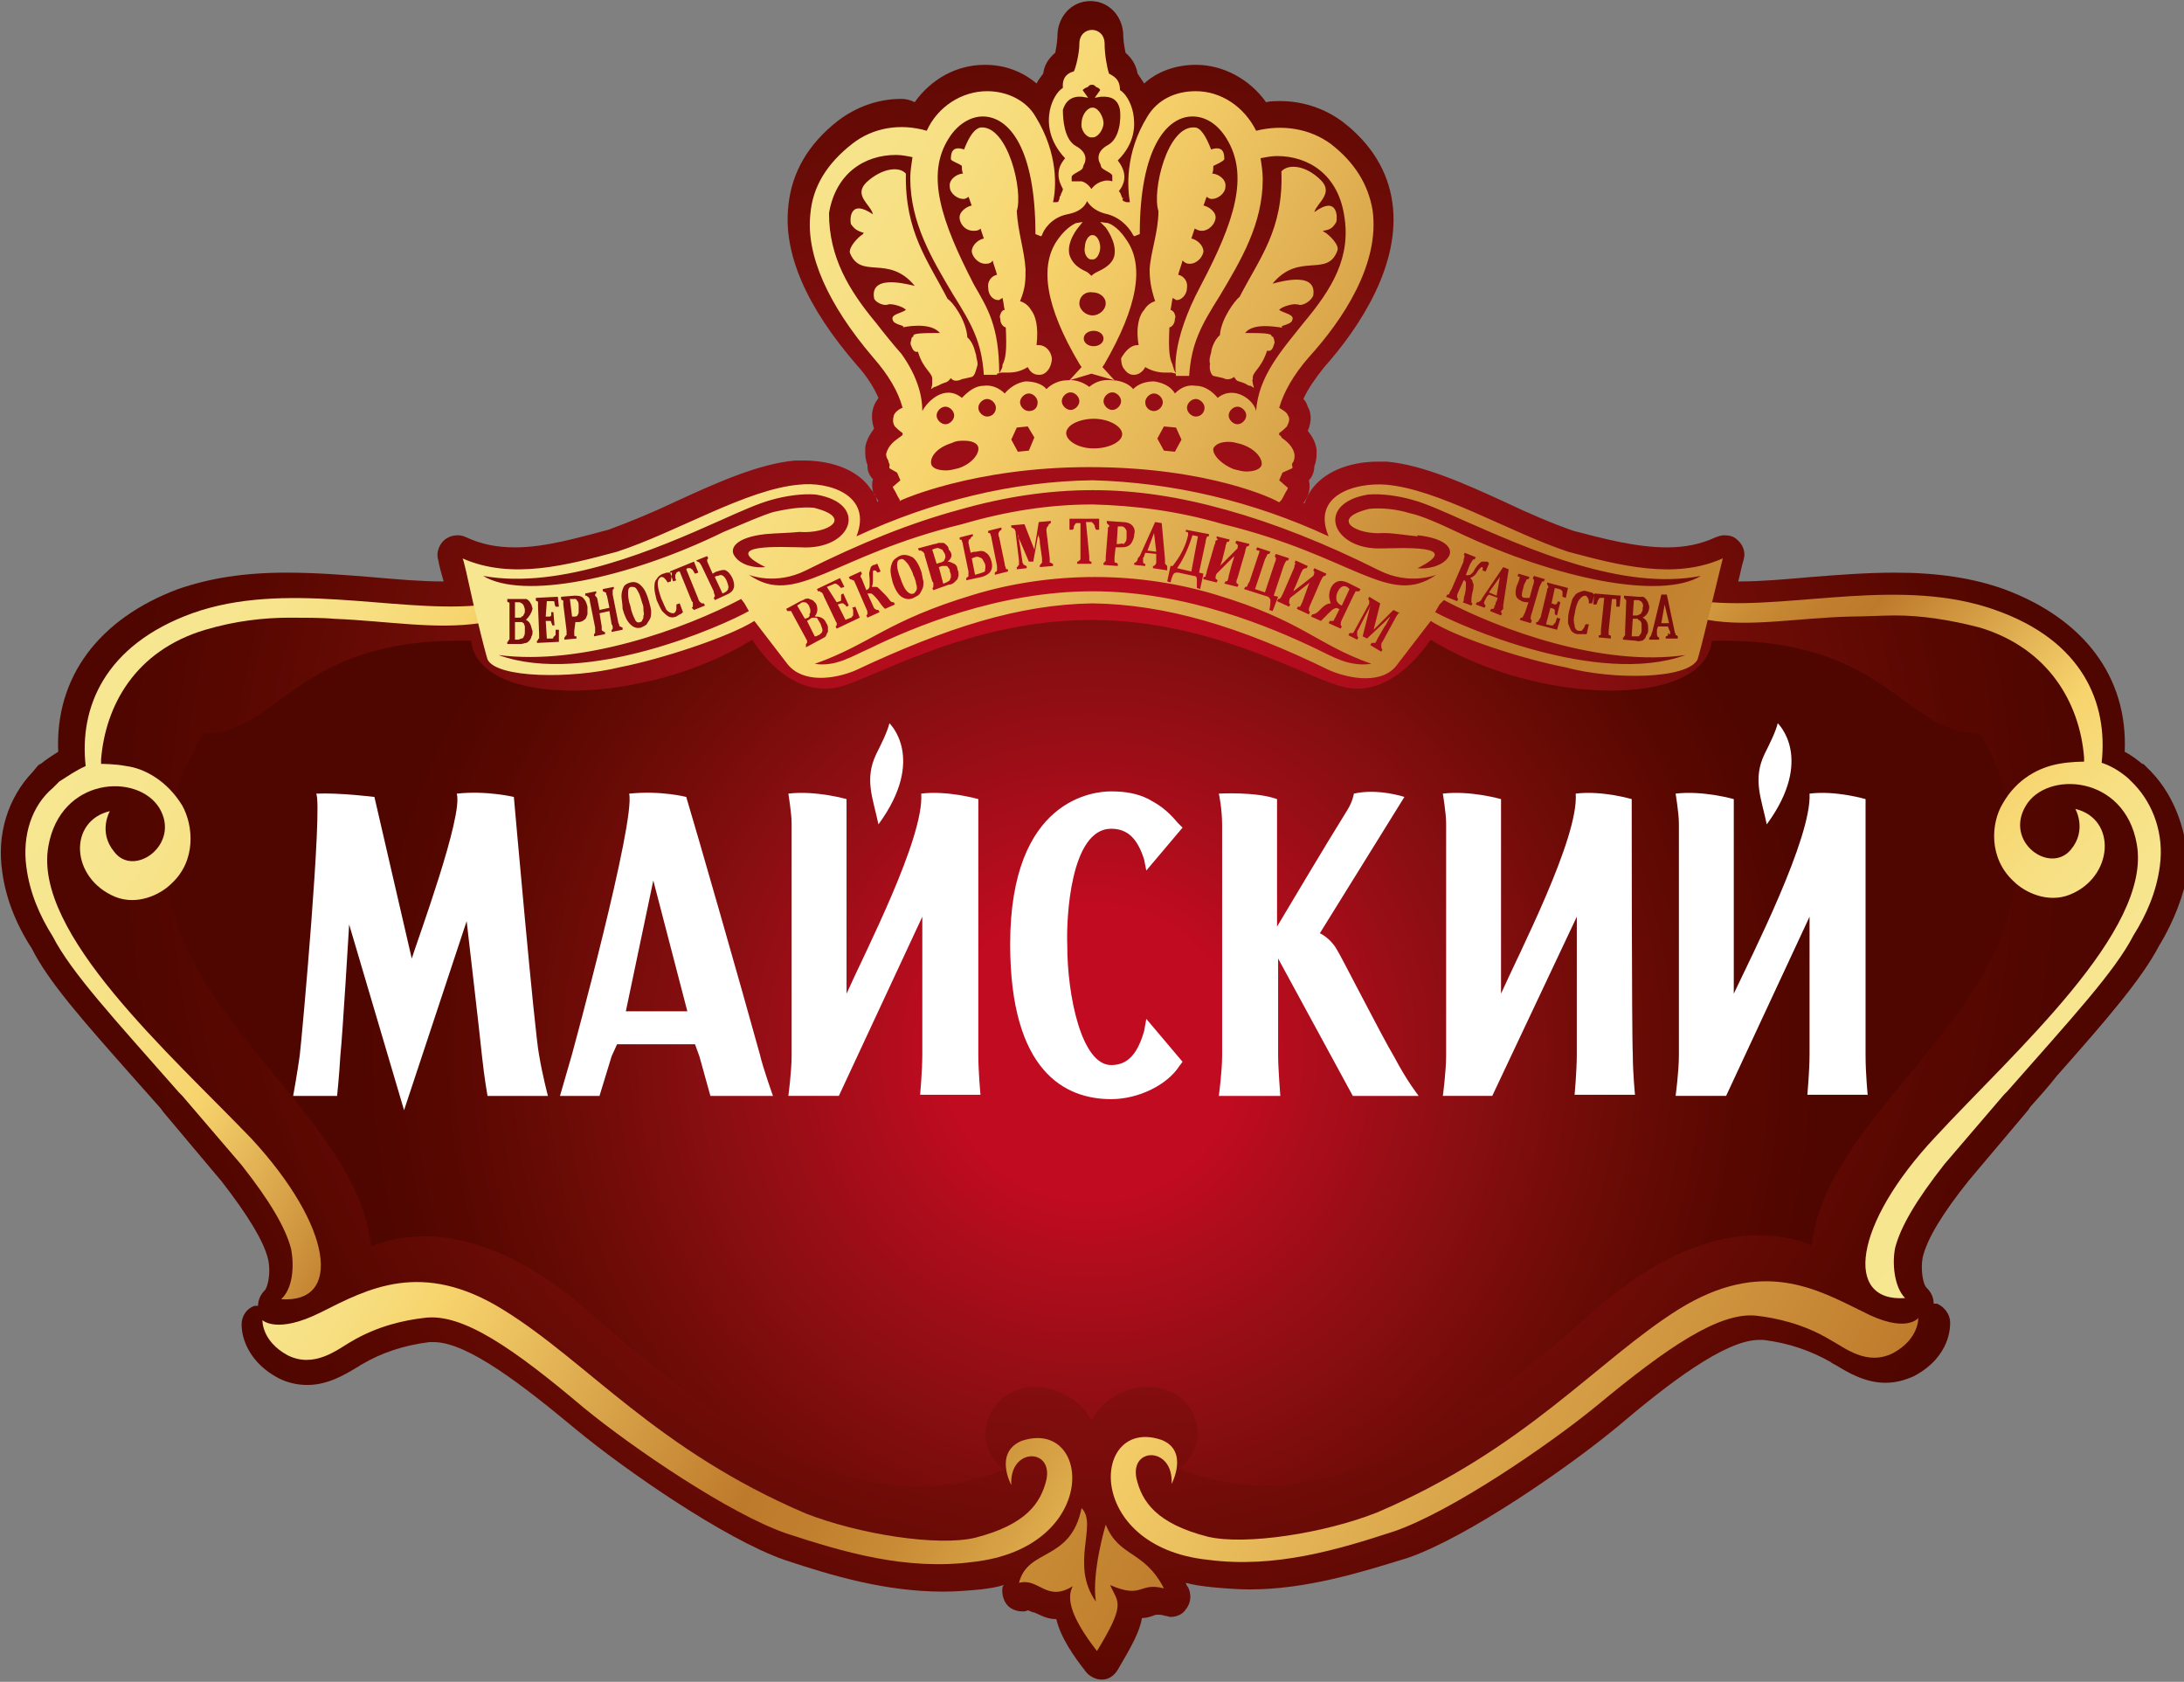
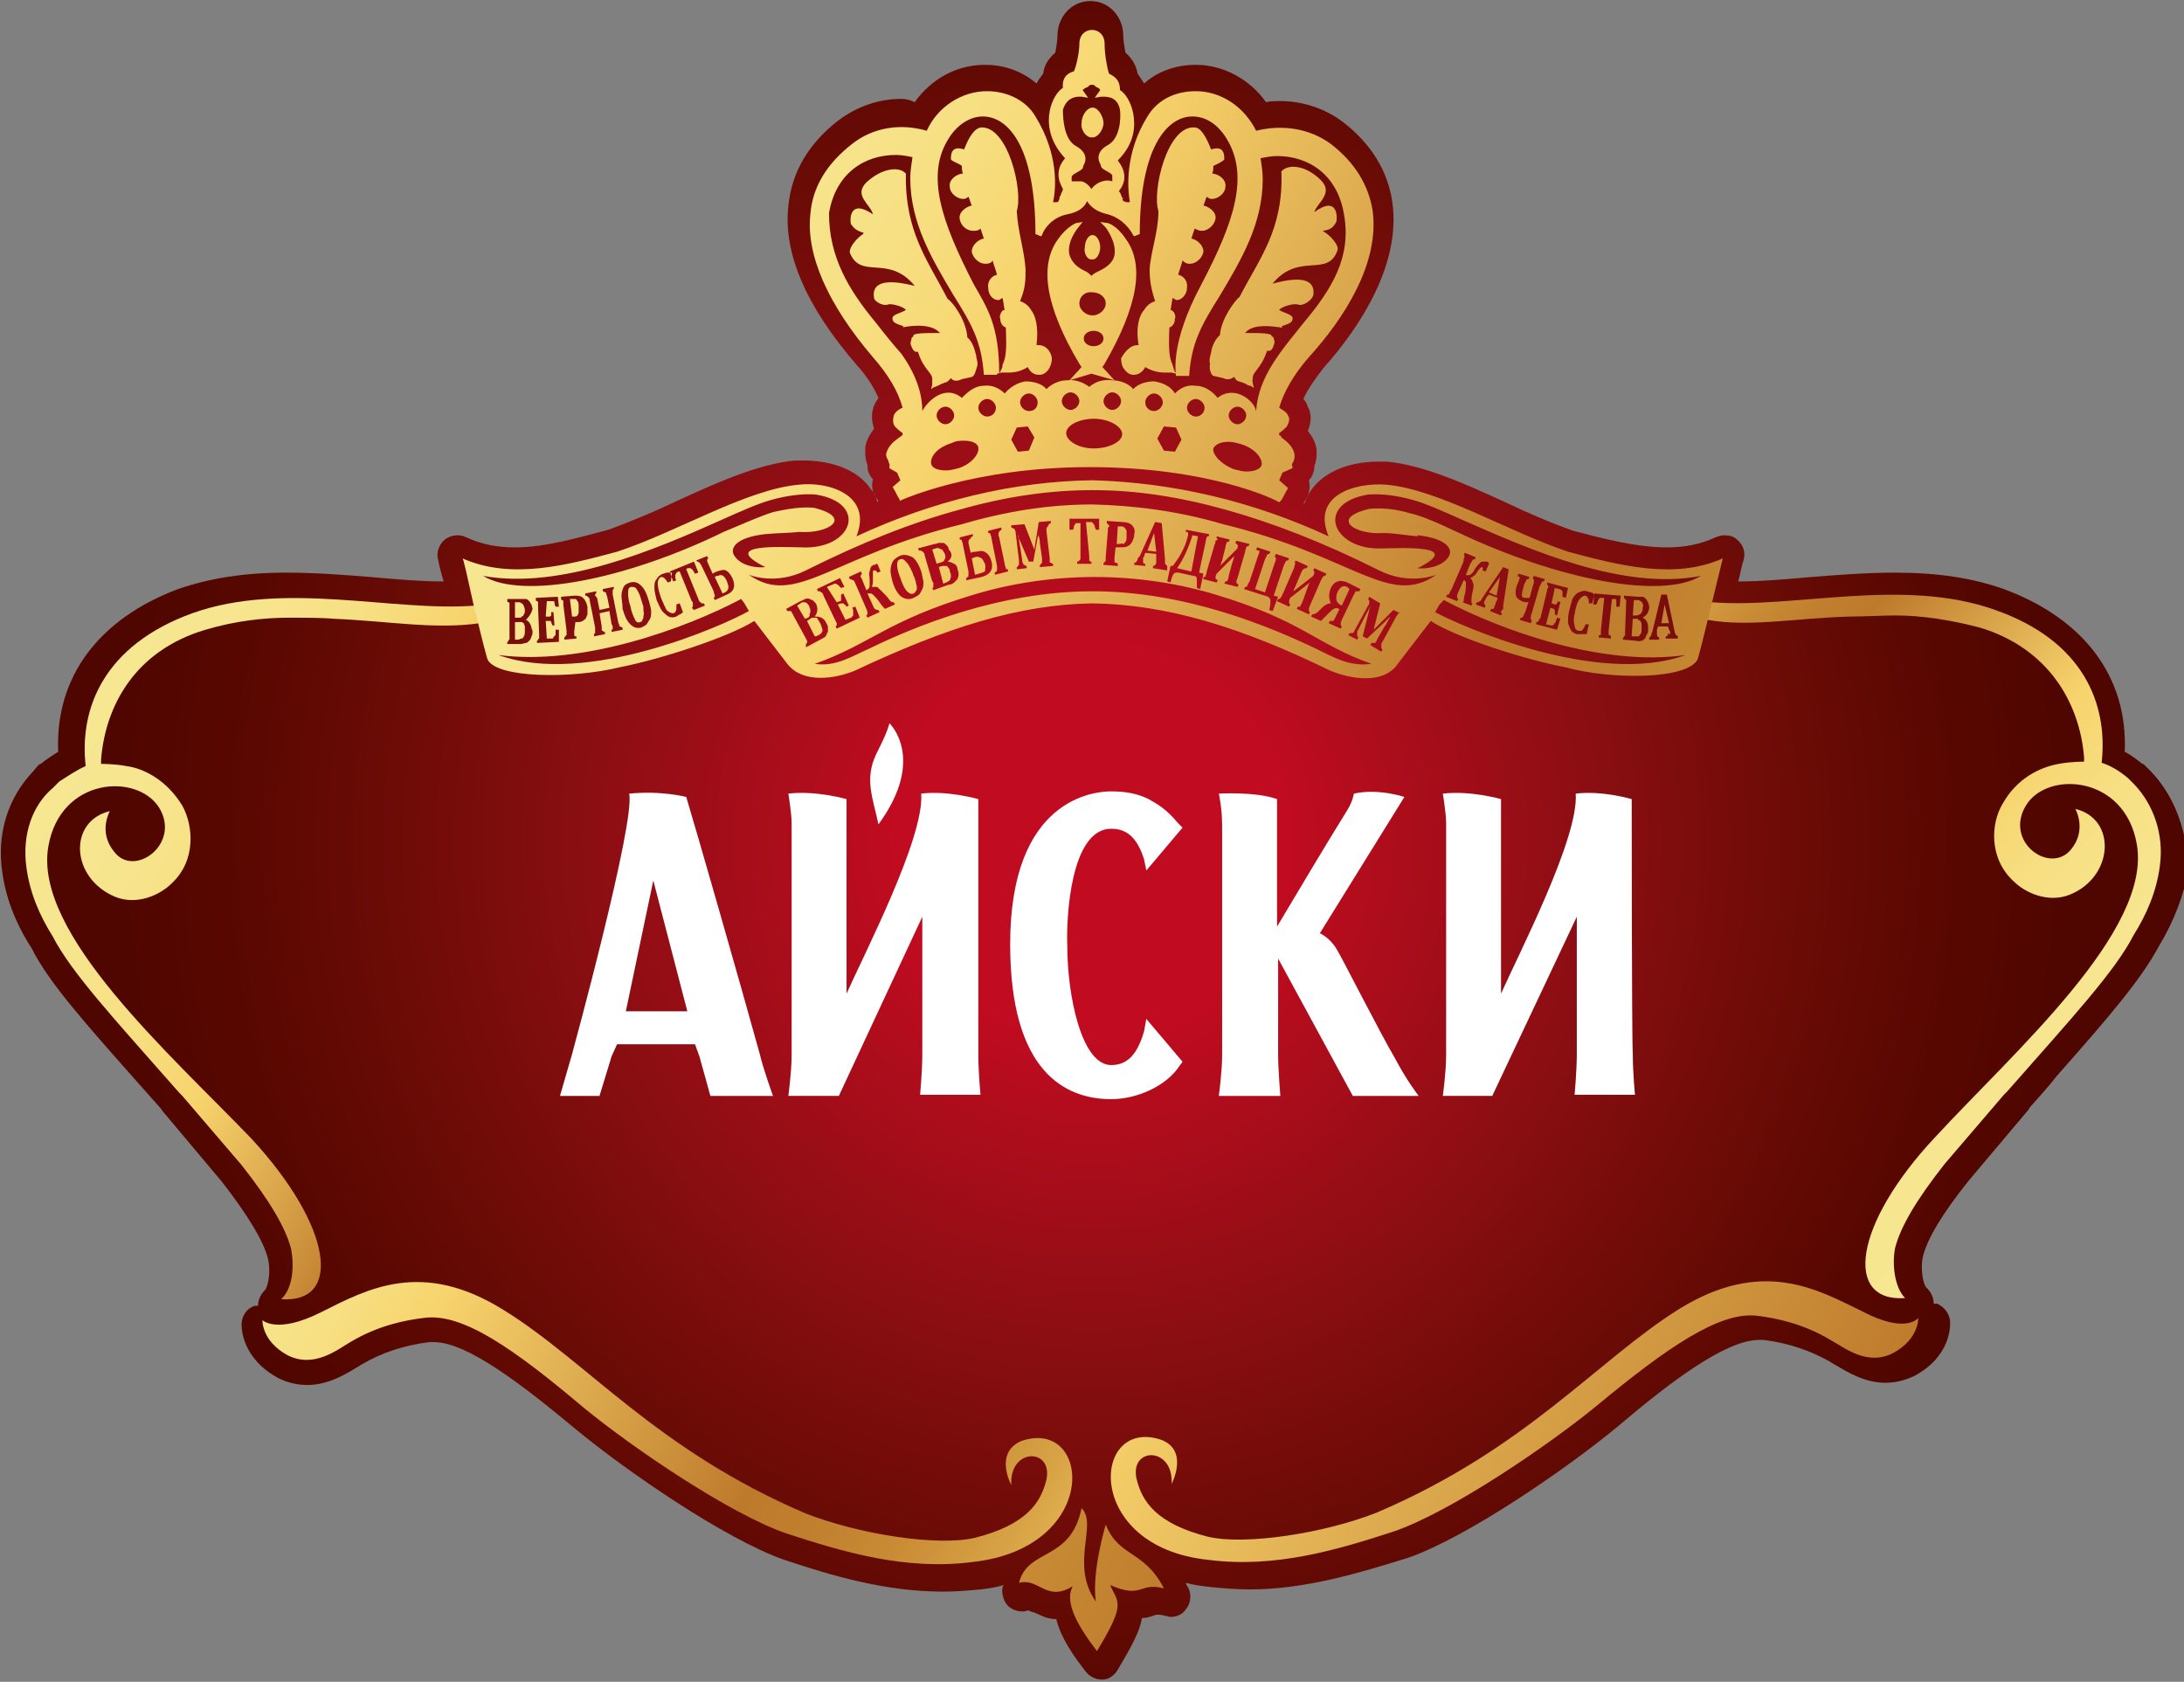
<svg xmlns="http://www.w3.org/2000/svg" width="113" height="87" viewBox="0 0 113 87" fill="none">
  <rect x="0" y="0" width="113" height="87" fill="#808080" stroke="none" />
  <g clip-path="url(#clip0_2204_57701)">
    <path fill-rule="evenodd" clip-rule="evenodd" d="M111.297 39.916L110.956 39.574C110.899 39.517 110.899 39.517 110.842 39.517C110.558 39.29 110.274 39.062 109.933 38.892C110.103 35.025 107.831 32.011 103.684 30.476C102.093 29.908 100.275 29.623 98.059 29.623C96.582 29.623 95.105 29.737 93.685 29.851C92.378 29.965 91.128 30.078 89.992 30.078H89.935C90.049 29.68 90.106 29.282 90.219 28.941C90.333 28.543 90.162 28.145 89.878 27.917C89.708 27.747 89.481 27.69 89.197 27.69C89.026 27.69 88.912 27.747 88.742 27.804C88.003 28.145 87.208 28.316 86.242 28.316C84.651 28.316 82.947 27.861 81.413 27.462C80.277 27.064 79.084 26.553 77.891 25.984C75.789 25.017 73.63 24.051 71.755 23.88C71.585 23.88 71.414 23.88 71.244 23.88C70.676 23.88 68.801 23.994 67.835 25.359C67.721 25.529 67.608 25.757 67.494 26.041H67.437C67.494 25.927 67.551 25.87 67.608 25.757L67.665 25.643C67.778 25.359 67.778 25.074 67.721 24.847C67.892 24.676 68.005 24.392 68.005 24.108C68.119 23.823 68.119 23.596 68.119 23.482C68.119 23.425 68.119 23.368 68.119 23.255C68.062 22.857 67.892 22.572 67.665 22.288C67.892 21.776 67.835 21.321 67.665 21.037C67.608 20.866 67.551 20.753 67.437 20.639C67.665 20.127 68.062 19.559 68.517 18.99C70.391 16.886 72.494 13.645 72.039 10.461C71.812 8.868 70.96 7.447 69.483 6.31C68.573 5.627 67.437 5.229 66.244 5.229C66.017 5.229 65.733 5.229 65.506 5.286C64.653 4.092 63.29 3.353 61.87 3.353C60.847 3.353 59.881 3.694 59.2 4.319C59.086 4.149 58.972 3.978 58.859 3.808C58.802 3.466 58.631 3.068 58.234 2.727C58.177 2.443 58.12 2.102 58.12 1.874C58.12 0.851 57.382 0.055 56.416 0.055C55.45 0.055 54.711 0.851 54.711 1.874C54.711 2.102 54.654 2.443 54.598 2.727C54.2 3.068 54.03 3.41 53.973 3.808C53.859 3.978 53.745 4.092 53.632 4.319C52.893 3.694 51.984 3.353 50.962 3.353C49.485 3.353 48.178 4.092 47.326 5.286C47.098 5.172 46.871 5.115 46.644 5.115C45.451 5.115 44.315 5.514 43.349 6.253C41.815 7.447 40.963 8.925 40.792 10.631C40.508 13.076 41.701 15.863 44.371 18.933C44.883 19.502 45.224 20.07 45.451 20.582C45.394 20.696 45.28 20.81 45.224 20.98C45.11 21.265 45.053 21.663 45.224 22.174C45.053 22.402 44.826 22.743 44.769 23.141C44.769 23.198 44.769 23.255 44.769 23.368C44.769 23.539 44.769 23.767 44.883 24.051V24.108C44.883 24.392 44.996 24.619 45.167 24.79C45.11 24.961 45.11 25.188 45.167 25.416L45.224 25.529C45.224 25.586 45.28 25.643 45.28 25.643C45.337 25.757 45.394 25.814 45.451 25.927C45.451 25.927 45.394 25.927 45.394 25.984C45.337 25.7 45.224 25.472 45.053 25.302C44.144 23.937 42.213 23.823 41.644 23.823C41.474 23.823 41.304 23.823 41.133 23.823C39.258 23.994 37.099 24.961 34.997 25.927C33.804 26.496 32.554 27.008 31.475 27.406C29.941 27.804 28.237 28.316 26.646 28.316C25.68 28.316 24.885 28.145 24.146 27.804C24.033 27.747 23.862 27.69 23.692 27.69C23.464 27.69 23.237 27.747 23.01 27.917C22.726 28.145 22.555 28.6 22.669 28.941C22.726 29.282 22.84 29.68 22.953 30.078H22.896C21.76 30.078 20.51 29.965 19.203 29.851C17.783 29.737 16.306 29.623 14.829 29.623C12.613 29.623 10.852 29.908 9.205 30.476C5.114 32.011 2.842 35.025 3.012 38.892C2.728 39.062 2.387 39.29 2.103 39.517C2.046 39.517 2.046 39.574 1.989 39.574L1.705 39.916C0.399 41.28 -0.17 43.157 0.115 45.09C0.285 46.398 0.796 47.763 1.648 49.07C2.501 50.776 4.262 52.766 6.932 55.78C7.387 56.292 7.841 56.804 8.296 57.316L8.466 57.543L11.477 61.125C12.841 62.888 13.636 64.196 13.863 65.106C14.034 65.788 13.863 66.584 13.693 66.755C13.466 66.982 13.352 67.266 13.352 67.551C13.295 67.551 13.238 67.551 13.181 67.551C12.784 67.665 12.5 68.062 12.5 68.517C12.5 68.688 12.5 70.28 14.431 71.304C14.886 71.531 15.397 71.645 15.908 71.645C16.988 71.645 17.897 71.076 18.465 70.735C18.579 70.678 18.635 70.621 18.749 70.564C19.715 69.996 20.851 69.598 22.215 69.427C22.271 69.427 22.385 69.427 22.442 69.427C24.203 69.427 27.1 71.702 29.771 73.919C32.384 76.08 37.497 79.606 40.565 80.686C43.122 81.539 45.849 82.335 48.803 82.335C49.485 82.335 50.109 82.278 50.734 82.221C51.189 82.165 51.587 82.108 51.928 81.994C51.928 82.051 51.871 82.051 51.871 82.108C51.814 82.449 51.928 82.847 52.155 83.074C52.325 83.245 52.609 83.359 52.893 83.359C53.007 83.359 53.064 83.359 53.177 83.302C53.234 83.302 53.405 83.415 53.518 83.415C53.802 83.529 54.143 83.757 54.654 83.757C54.882 84.723 55.563 85.69 56.188 86.486C56.359 86.713 56.7 86.884 56.984 86.884H57.041C57.382 86.884 57.666 86.657 57.836 86.372C58.575 85.121 58.972 84.382 59.086 83.7C59.313 83.7 59.484 83.643 59.654 83.586C59.768 83.529 59.824 83.529 59.938 83.529C59.995 83.529 60.108 83.529 60.279 83.586C60.393 83.586 60.449 83.643 60.563 83.643C60.847 83.643 61.188 83.529 61.358 83.245C61.642 82.904 61.642 82.449 61.472 82.108C61.415 82.051 61.358 81.937 61.358 81.88C61.756 81.994 62.211 82.051 62.722 82.108C63.347 82.165 64.028 82.221 64.653 82.221C67.551 82.221 70.335 81.368 72.891 80.572C75.959 79.492 81.072 75.966 83.686 73.806C86.299 71.588 89.253 69.314 91.014 69.314C91.071 69.314 91.185 69.314 91.242 69.314C92.605 69.484 93.685 69.882 94.707 70.451C94.764 70.508 94.878 70.564 94.991 70.621C95.559 70.963 96.469 71.531 97.548 71.531C98.059 71.531 98.514 71.417 99.025 71.19C100.957 70.166 100.9 68.574 100.9 68.404C100.9 68.006 100.616 67.608 100.218 67.437C100.161 67.437 100.104 67.437 100.048 67.437C100.048 67.153 99.934 66.868 99.707 66.641C99.48 66.47 99.366 65.617 99.48 65.049C99.707 64.082 100.502 62.774 101.866 61.068L104.934 57.429L105.047 57.259C105.558 56.69 106.013 56.178 106.411 55.666C109.081 52.653 110.785 50.663 111.694 48.957C112.49 47.649 113.001 46.284 113.228 44.976C113.171 43.157 112.603 41.28 111.297 39.916Z" fill="url(#paint0_radial_2204_57701)" />
-     <path fill-rule="evenodd" clip-rule="evenodd" d="M56.473 73.466C55.28 71.249 51.758 71.078 51.076 73.58C50.678 75.002 51.815 75.968 51.928 76.025C44.599 79.039 37.1 73.751 30.51 67.894C25.965 63.857 21.931 63.345 19.204 64.482C18.352 56.01 3.353 50.266 10.512 37.927C14.489 37.984 15.227 32.923 24.374 33.151C24.772 36.676 33.407 36.506 38.918 33.094C40.111 34.913 41.702 35.937 43.406 35.539C45.111 35.141 50.11 32.07 56.473 32.07C62.836 32.07 67.836 35.198 69.54 35.539C71.244 35.937 72.778 34.857 74.028 33.094C79.539 36.506 88.174 36.676 88.572 33.151C97.719 32.923 98.458 37.984 102.434 37.927C109.593 50.266 94.651 56.01 93.742 64.425C91.015 63.288 86.981 63.8 82.436 67.837C75.903 73.694 68.347 78.982 61.018 75.968C61.132 75.912 62.268 75.002 61.87 73.523C61.189 71.078 57.666 71.249 56.473 73.466Z" fill="url(#paint1_radial_2204_57701)" />
-     <path fill-rule="evenodd" clip-rule="evenodd" d="M26.587 41.226C26.587 41.226 25.167 40.885 23.633 41.056C23.974 42.193 21.645 48.505 21.304 49.585L19.372 41.226C19.372 41.226 17.554 40.999 16.361 41.056C16.702 41.681 15.623 53.679 15.509 54.589C15.395 55.442 15.168 56.693 15.168 56.693H17.441C17.441 56.693 17.554 55.612 17.611 54.589C17.724 53.565 18.065 47.822 18.065 47.822L20.906 57.432L24.144 47.652C24.144 47.652 24.826 53.508 24.94 54.646C25.053 55.726 25.224 56.693 25.224 56.693H28.349C28.349 56.693 28.064 55.612 27.894 54.589C27.667 53.508 26.587 41.226 26.587 41.226Z" fill="white" />
-     <path fill-rule="evenodd" clip-rule="evenodd" d="M91.98 37.414C91.866 37.869 91.582 38.438 91.298 39.006C90.673 40.314 91.128 41.281 91.412 42.645C93.911 39.234 91.98 37.414 91.98 37.414Z" fill="white" />
    <path fill-rule="evenodd" clip-rule="evenodd" d="M35.506 41.226C35.506 41.226 34.199 40.885 32.552 41.056C32.893 42.477 29.598 54.532 29.598 54.532L28.973 56.693H31.018L31.643 54.646L31.927 54.02H35.961L36.188 54.646L36.756 56.693H39.994C39.994 56.693 39.483 55.271 39.312 54.532C38.404 51.234 36.074 43.103 35.506 41.226ZM32.381 52.314L33.802 45.548L35.563 52.314H32.381Z" fill="white" />
    <path fill-rule="evenodd" clip-rule="evenodd" d="M46.019 37.414C45.905 37.869 45.621 38.438 45.337 39.006C44.712 40.314 45.167 41.281 45.451 42.645C47.95 39.234 46.019 37.414 46.019 37.414Z" fill="white" />
    <path fill-rule="evenodd" clip-rule="evenodd" d="M50.618 41.338C50.618 41.338 49.027 40.883 47.663 41.054C47.834 43.328 44.709 49.356 43.8 51.403V41.338C43.8 41.338 42.209 40.883 40.789 41.054C40.789 41.054 40.959 42.077 40.959 42.589C40.959 43.727 40.959 53.734 40.959 54.587C40.959 55.44 40.789 56.691 40.789 56.691H43.402L47.72 47.422C47.72 47.422 47.72 53.734 47.72 54.53C47.72 55.383 47.607 56.634 47.607 56.634H50.731C50.731 56.634 50.618 55.497 50.618 54.53C50.618 53.621 50.618 41.338 50.618 41.338Z" fill="white" />
    <path fill-rule="evenodd" clip-rule="evenodd" d="M57.492 42.871C58.345 42.871 58.856 43.383 59.197 44.463L59.31 45.032L61.185 42.814L60.958 42.587C60.333 41.847 59.935 41.62 59.424 41.336C58.856 41.051 58.231 40.938 57.492 40.938C56.64 40.938 52.266 41.279 52.266 48.841C52.266 55.438 55.106 56.859 57.492 56.859C58.913 56.859 60.39 56.12 61.015 55.153L61.185 54.926L59.31 52.708L59.197 53.334C58.856 54.528 58.345 55.096 57.492 55.096C55.958 55.096 55.22 51.514 55.22 48.898C55.163 47.477 55.39 42.871 57.492 42.871Z" fill="white" />
-     <path fill-rule="evenodd" clip-rule="evenodd" d="M96.638 56.691C96.638 56.691 96.524 55.554 96.524 54.587C96.524 53.621 96.524 41.338 96.524 41.338C96.524 41.338 94.99 40.883 93.626 41.054C93.74 43.328 90.672 49.356 89.706 51.403V41.338C89.706 41.338 88.116 40.883 86.695 41.054C86.695 41.054 86.866 42.077 86.866 42.589C86.866 43.727 86.866 53.734 86.866 54.587C86.866 55.44 86.695 56.691 86.695 56.691H89.309L93.626 47.422C93.626 47.422 93.626 53.734 93.626 54.53C93.626 55.383 93.513 56.634 93.513 56.634H96.638V56.691Z" fill="white" />
    <path fill-rule="evenodd" clip-rule="evenodd" d="M84.424 41.338C84.424 41.338 82.89 40.883 81.527 41.054C81.697 43.328 78.572 49.356 77.663 51.403V41.338C77.663 41.338 76.073 40.883 74.652 41.054C74.652 41.054 74.823 42.077 74.823 42.589C74.823 43.727 74.823 53.734 74.823 54.587C74.823 55.44 74.652 56.691 74.652 56.691H77.209L81.584 47.422C81.584 47.422 81.584 53.734 81.584 54.53C81.584 55.383 81.47 56.634 81.47 56.634H84.594C84.594 56.634 84.481 55.497 84.481 54.53C84.424 53.621 84.424 41.338 84.424 41.338Z" fill="white" />
    <path fill-rule="evenodd" clip-rule="evenodd" d="M69.141 49.072C68.801 48.503 68.289 48.276 68.289 48.276L72.664 41.225C72.664 41.225 71.3 40.77 70.05 41.054C70.05 41.054 69.994 41.453 69.71 41.907C68.573 43.727 66.755 46.798 66.074 47.935V41.339C64.994 40.941 63.062 41.054 63.062 41.054C63.062 41.054 63.233 41.794 63.233 42.703C63.233 43.556 63.233 53.678 63.233 54.588C63.233 55.441 63.062 56.692 63.062 56.692H66.244C66.244 56.692 66.13 55.27 66.13 54.588C66.13 53.905 66.13 49.584 66.13 49.584L69.994 56.692H73.402C73.402 56.692 72.777 55.896 72.153 54.702C71.471 53.564 69.369 49.413 69.141 49.072Z" fill="white" />
    <path d="M58.857 17.852H58.914C58.743 16.886 58.971 16.26 59.198 16.033C59.368 15.748 59.596 15.635 59.766 15.578C59.539 14.895 59.482 14.441 59.482 13.929C59.539 13.019 59.937 11.995 59.937 10.915C59.596 9.891 60.391 6.48 61.811 6.593C62.095 6.593 62.379 6.991 62.663 7.731C63.345 7.503 63.345 8.015 63.345 8.242C63.288 8.356 62.891 8.527 62.777 8.584C62.777 8.697 62.777 8.868 62.72 8.982C62.777 8.982 62.777 8.982 62.777 8.982C63.118 9.039 63.459 9.323 63.402 9.664C63.402 10.005 63.004 10.29 62.72 10.29C62.72 10.29 62.72 10.29 62.663 10.29C62.607 10.29 62.493 10.233 62.436 10.176C62.379 10.29 62.323 10.517 62.266 10.631C62.55 10.688 62.948 10.972 62.891 11.313C62.834 11.654 62.493 11.938 62.209 11.938C62.152 11.938 62.152 11.938 62.152 11.938C62.039 11.938 61.925 11.882 61.811 11.825C61.755 11.995 61.698 12.166 61.641 12.337C61.925 12.393 62.266 12.678 62.266 13.019C62.209 13.36 61.868 13.644 61.584 13.644H61.527C61.357 13.644 61.243 13.531 61.186 13.474C61.13 13.701 61.016 13.986 60.959 14.213C61.243 14.27 61.47 14.554 61.414 14.895C61.414 15.237 61.13 15.521 60.902 15.521C60.846 15.521 60.846 15.521 60.846 15.521C60.789 15.464 60.732 15.464 60.675 15.407C60.618 15.635 60.618 15.805 60.561 16.033C60.618 16.033 60.675 16.09 60.732 16.146C60.789 16.26 60.846 16.374 60.789 16.488C60.789 16.715 60.675 16.886 60.505 16.942C60.448 18.137 60.505 18.535 60.675 18.876C60.675 18.989 60.732 18.989 60.732 19.103L60.846 19.331L60.618 19.274H60.561C60.505 19.274 60.391 19.274 60.277 19.274C59.88 19.274 59.539 19.16 59.255 18.989C59.141 19.217 58.914 19.388 58.687 19.388H58.63C58.459 19.388 58.289 19.274 58.175 19.103C58.062 18.989 58.005 18.762 58.005 18.535C58.232 18.137 58.516 17.852 58.857 17.852ZM45.961 15.748C46.131 15.691 46.756 15.862 46.87 16.033C46.642 16.203 46.074 16.26 46.188 16.544C46.245 16.829 46.926 16.829 46.699 16.942C46.642 16.942 48.12 16.601 48.631 17.227C47.835 17.227 47.154 17.227 47.267 17.397C47.154 17.454 47.154 17.511 47.154 17.568C47.097 17.738 47.097 17.795 47.154 17.909C47.211 18.08 47.324 18.25 47.495 18.193C47.779 19.16 48.29 19.274 48.233 19.672C48.233 19.729 48.233 19.786 48.233 19.899L48.176 20.127L48.347 20.013H48.404C48.46 19.956 48.574 19.956 48.631 19.899C48.972 19.729 48.972 19.843 49.199 19.558C49.313 19.729 49.54 19.729 49.767 19.615L50.278 19.501C50.449 19.444 50.506 19.103 50.562 18.933C50.619 18.762 50.506 18.535 50.506 18.364C50.449 18.25 50.392 17.738 50.051 17.454C49.994 16.544 49.256 15.578 49.029 15.464C48.006 13.474 46.813 11.995 46.87 8.982C46.529 8.584 45.62 8.697 44.824 9.437C44.143 10.119 45.052 10.574 45.165 11.086C43.915 10.233 43.972 11.427 44.029 11.597C44.199 11.825 44.313 11.938 44.711 12.052C44.654 12.052 44.654 12.109 44.654 12.109C44.37 12.28 43.915 12.791 43.972 13.076C44.54 14.497 45.961 13.133 47.324 14.782C47.381 14.838 44.995 14.043 45.222 15.407C45.222 15.578 45.677 15.862 45.961 15.748ZM62.777 19.444L63.288 19.558C63.516 19.672 63.686 19.615 63.857 19.501C64.027 19.786 64.027 19.672 64.425 19.843C64.538 19.899 64.595 19.956 64.652 19.956C64.709 19.956 64.709 19.956 64.709 19.956L64.879 20.07L64.822 19.843C64.822 19.729 64.766 19.672 64.822 19.615C64.766 19.217 65.22 19.16 65.561 18.137C65.731 18.193 65.845 18.08 65.902 17.852C65.959 17.738 65.959 17.682 65.902 17.511C65.902 17.454 65.845 17.397 65.788 17.397C65.845 17.227 65.22 17.227 64.425 17.227C64.879 16.601 66.413 16.999 66.356 16.942C66.129 16.829 66.811 16.829 66.868 16.544C66.981 16.26 66.413 16.203 66.186 16.033C66.299 15.862 66.924 15.691 67.095 15.748H67.152C67.379 15.862 67.833 15.578 67.947 15.293C68.174 13.872 65.788 14.725 65.845 14.668C67.209 13.019 68.686 14.384 69.197 12.962C69.311 12.678 68.799 12.166 68.515 11.995C68.515 11.995 68.458 11.995 68.458 11.938C68.856 11.882 68.97 11.768 69.14 11.484C69.197 11.313 69.254 10.062 68.004 10.972C68.118 10.517 69.026 10.005 68.345 9.323C67.549 8.527 66.64 8.47 66.299 8.868C66.413 11.882 65.163 13.36 64.141 15.35C63.913 15.521 63.175 16.488 63.118 17.34C62.777 17.625 62.663 18.137 62.663 18.25C62.607 18.421 62.55 18.648 62.607 18.819C62.55 19.103 62.663 19.388 62.777 19.444ZM55.846 18.819C54.085 15.862 53.744 13.701 54.767 12.337C55.221 11.711 55.676 11.54 55.676 11.54L56.016 11.484L55.789 11.768C55.789 11.768 55.164 12.507 55.335 13.19C55.448 13.531 55.676 13.815 56.187 14.043C56.3 14.099 56.357 14.156 56.471 14.27C56.585 14.156 56.698 14.099 56.812 14.043C57.323 13.815 57.607 13.531 57.664 13.19C57.778 12.507 57.209 11.768 57.209 11.768L56.925 11.484L57.323 11.54C57.323 11.54 57.778 11.654 58.232 12.337C59.255 13.701 58.857 15.862 57.153 18.819L57.039 18.989L57.664 19.672L56.471 19.331L55.335 19.672L55.96 18.989L55.846 18.819ZM57.096 17.511C57.096 17.284 56.869 17.113 56.585 17.113C56.3 17.113 56.073 17.284 56.073 17.511C56.073 17.738 56.3 17.909 56.585 17.909C56.869 17.909 57.096 17.738 57.096 17.511ZM55.846 15.691C55.846 16.033 56.187 16.317 56.528 16.317C56.869 16.317 57.209 16.033 57.209 15.691C57.209 15.35 56.869 15.123 56.528 15.123C56.13 15.066 55.846 15.35 55.846 15.691ZM41.927 11.086C42.041 9.664 42.779 8.47 44.086 7.446C45.165 6.593 46.586 6.366 47.949 6.764C48.517 5.513 49.767 4.717 51.074 4.717C52.153 4.717 53.119 5.229 53.574 6.025C54.767 7.958 54.653 9.721 54.483 10.46C54.539 10.46 54.596 10.46 54.653 10.46C54.767 10.46 54.767 10.403 54.767 10.403C54.823 10.29 54.823 10.233 54.823 10.233V10.176L54.88 10.119C54.88 10.005 54.994 9.891 54.994 9.778C54.88 9.55 54.767 9.323 54.767 9.039C54.767 8.697 54.88 8.47 55.107 8.186C54.255 7.276 54.198 6.366 54.312 5.74C54.426 5.172 54.71 4.717 54.994 4.546C54.937 3.921 55.335 3.75 55.562 3.693C55.676 3.466 55.846 2.727 55.846 2.272C55.846 1.305 57.153 1.305 57.153 2.272C57.153 2.784 57.266 3.466 57.38 3.807C57.55 3.921 57.948 4.035 57.948 4.66C58.232 4.831 58.516 5.286 58.63 5.854C58.743 6.48 58.743 7.39 57.834 8.299C58.005 8.527 58.175 8.811 58.175 9.152C58.175 9.437 58.062 9.664 57.891 9.891C58.005 10.005 58.005 10.119 58.062 10.233L58.118 10.29V10.233C58.062 10.233 58.062 10.346 58.118 10.403C58.175 10.403 58.232 10.46 58.289 10.46C58.346 10.46 58.403 10.46 58.459 10.46C58.346 9.778 58.175 7.958 59.368 6.025C59.88 5.172 60.789 4.717 61.868 4.717C63.175 4.717 64.368 5.513 64.993 6.764C66.356 6.423 67.777 6.65 68.856 7.446C70.106 8.413 70.788 9.55 71.015 10.858C71.413 13.644 69.481 16.544 67.72 18.478C66.924 19.388 66.413 20.297 66.186 21.093C66.356 21.207 66.584 21.321 66.64 21.491C66.754 21.662 66.697 21.833 66.584 22.06L66.527 22.117C66.527 22.117 66.356 22.288 66.186 22.401C66.186 22.458 66.186 22.515 66.186 22.515C66.243 22.515 66.299 22.572 66.299 22.629C66.527 22.799 66.924 23.084 66.981 23.538C66.981 23.652 66.981 23.709 66.924 23.88C66.868 23.937 66.811 24.05 66.868 24.107V24.221L66.356 24.448L66.186 24.846L66.64 25.244L66.584 25.358C66.47 25.529 66.413 25.699 66.299 25.87L66.186 25.984L66.072 25.927C66.015 25.87 62.607 24.164 56.357 24.164C50.392 24.164 46.586 25.87 46.529 25.927H46.586L46.529 25.813C46.415 25.642 46.358 25.472 46.245 25.301L46.188 25.188L46.586 24.846L46.415 24.448L46.017 24.221V24.107C46.074 24.05 45.961 23.937 45.961 23.823C45.847 23.652 45.847 23.538 45.847 23.482C45.961 23.027 46.301 22.799 46.529 22.629C46.642 22.572 46.642 22.515 46.699 22.515C46.699 22.458 46.699 22.401 46.699 22.401C46.529 22.288 46.358 22.117 46.358 22.117L46.301 22.06C46.188 21.89 46.188 21.719 46.245 21.491C46.301 21.321 46.529 21.15 46.699 21.093C46.472 20.241 45.961 19.388 45.165 18.478C42.836 15.748 41.7 13.19 41.927 11.086ZM50.619 23.14C50.562 22.913 50.278 22.799 49.881 22.799C49.653 22.799 49.483 22.799 49.256 22.913C48.517 23.14 48.12 23.595 48.176 23.993C48.233 24.221 48.517 24.335 48.972 24.335C49.142 24.335 49.369 24.278 49.597 24.221C50.278 23.993 50.676 23.482 50.619 23.14ZM48.915 21.946C49.142 21.946 49.369 21.719 49.369 21.491C49.369 21.264 49.142 21.037 48.915 21.037C48.688 21.037 48.46 21.264 48.46 21.491C48.46 21.719 48.688 21.946 48.915 21.946ZM51.528 21.093C51.528 20.866 51.301 20.639 51.074 20.639C50.846 20.639 50.619 20.866 50.619 21.093C50.619 21.321 50.846 21.548 51.074 21.548C51.358 21.548 51.528 21.321 51.528 21.093ZM53.517 22.629L53.176 22.06L52.608 22.117L52.324 22.742L52.664 23.368L53.233 23.311L53.517 22.629ZM53.687 20.809C53.687 20.582 53.46 20.354 53.233 20.354C53.005 20.354 52.778 20.582 52.778 20.809C52.778 21.037 53.005 21.264 53.233 21.264C53.517 21.264 53.687 21.093 53.687 20.809ZM55.392 21.207C55.619 21.207 55.846 20.98 55.846 20.752C55.846 20.525 55.619 20.297 55.392 20.297C55.164 20.297 54.937 20.525 54.937 20.752C54.937 20.98 55.164 21.207 55.392 21.207ZM58.062 22.458C58.062 22.06 57.38 21.662 56.585 21.662C56.073 21.662 55.562 21.833 55.335 22.06C55.221 22.174 55.164 22.288 55.164 22.401C55.164 22.799 55.789 23.197 56.585 23.197C57.38 23.197 58.062 22.856 58.062 22.458ZM57.55 21.207C57.778 21.207 58.005 20.98 58.005 20.752C58.005 20.525 57.778 20.297 57.55 20.297C57.323 20.297 57.096 20.525 57.096 20.752C57.096 20.98 57.323 21.207 57.55 21.207ZM59.709 21.264C59.937 21.264 60.164 21.037 60.164 20.809C60.164 20.582 59.937 20.354 59.709 20.354C59.482 20.354 59.255 20.582 59.255 20.809C59.255 21.093 59.482 21.264 59.709 21.264ZM61.13 22.742L60.846 22.117L60.221 22.06L59.88 22.686L60.221 23.311L60.789 23.368L61.13 22.742ZM62.323 21.093C62.323 20.866 62.095 20.639 61.868 20.639C61.641 20.639 61.414 20.866 61.414 21.093C61.414 21.321 61.641 21.548 61.868 21.548C62.152 21.548 62.323 21.321 62.323 21.093ZM65.277 24.05C65.334 23.709 64.936 23.197 64.197 22.97C63.97 22.913 63.8 22.856 63.572 22.856C63.175 22.856 62.891 22.97 62.777 23.197C62.72 23.538 63.232 24.05 63.857 24.278C64.084 24.335 64.311 24.392 64.481 24.392C64.879 24.392 65.22 24.278 65.277 24.05ZM64.027 21.946C64.254 21.946 64.481 21.719 64.481 21.491C64.481 21.264 64.254 21.037 64.027 21.037C63.8 21.037 63.572 21.264 63.572 21.491C63.572 21.719 63.8 21.946 64.027 21.946ZM55.676 7.56C56.3 7.901 56.187 8.356 56.073 8.527C56.016 8.64 56.073 8.697 55.903 8.811C55.732 8.925 55.448 9.039 55.448 9.152V9.209C55.448 9.323 55.448 9.323 55.448 9.38C55.505 9.38 55.562 9.38 55.619 9.38C55.732 9.38 55.789 9.38 55.96 9.38C56.187 9.437 56.357 9.607 56.471 9.778C56.585 9.607 56.812 9.437 57.039 9.38C57.209 9.323 57.38 9.323 57.55 9.38C57.55 9.323 57.55 9.266 57.55 9.209V9.095C57.55 8.982 57.266 8.868 57.096 8.754C56.925 8.64 56.982 8.584 56.925 8.47C56.812 8.299 56.698 7.844 57.323 7.503C57.948 7.162 58.005 6.139 57.948 5.684C57.834 5.058 57.38 5.001 57.096 5.001C57.039 5.001 56.982 5.001 56.982 5.001L56.641 5.058L56.925 4.66C56.869 4.546 56.812 4.546 56.698 4.49C56.585 4.319 56.357 4.376 56.3 4.49C56.187 4.546 56.13 4.546 56.016 4.66L56.3 5.058L55.96 5.001C55.96 5.001 55.903 5.001 55.846 5.001C55.562 5.001 55.164 5.115 54.994 5.684C54.994 6.139 55.051 7.219 55.676 7.56ZM45.336 16.715C45.733 17.227 46.188 17.795 46.642 18.307C47.495 19.501 47.722 20.525 47.722 21.264C47.949 20.809 48.858 19.843 49.767 20.582C50.108 20.241 50.449 19.956 50.903 19.956C51.301 19.899 51.699 20.07 51.983 20.354C52.267 20.013 52.664 19.786 53.062 19.729C53.46 19.729 53.914 19.843 54.142 20.127C54.426 19.843 54.823 19.672 55.221 19.672C55.619 19.615 56.073 19.786 56.357 20.013C56.698 19.729 57.096 19.615 57.55 19.672C57.948 19.672 58.403 19.843 58.63 20.127C58.914 19.843 59.312 19.729 59.709 19.729C60.107 19.786 60.561 19.956 60.789 20.354C61.13 20.013 61.47 19.899 61.868 19.956C62.323 19.956 62.72 20.241 63.004 20.582C63.857 19.899 64.879 20.695 64.993 21.264C65.106 19.444 66.356 18.08 67.436 16.715C68.913 14.952 69.936 13.303 69.538 11.086C69.197 9.039 67.72 8.072 66.072 8.072C65.788 8.072 65.504 8.129 65.22 8.186C65.277 8.527 65.334 8.925 65.334 9.266C65.334 11.597 64.197 13.474 63.118 15.293C62.152 16.829 61.641 17.738 61.527 19.444H60.846C60.846 19.331 60.505 17.795 62.152 14.725C63.857 11.484 64.652 9.095 63.459 7.162C63.004 6.423 62.379 6.025 61.698 6.025C60.391 6.025 58.971 7.617 58.971 12.109L58.687 12.223L58.63 12.166C58.516 11.938 58.118 11.313 57.323 11.086C56.755 10.972 56.414 10.688 56.244 10.403C56.13 10.688 55.846 10.972 55.221 11.086C54.369 11.256 53.971 11.938 53.914 12.166L53.858 12.223L53.574 12.109C53.574 7.674 52.21 6.025 50.846 6.025C50.222 6.025 49.54 6.423 49.085 7.162C47.892 9.039 48.688 11.427 50.392 14.725C51.074 15.919 51.699 16.829 51.699 19.331L51.812 19.103C51.869 18.989 51.869 18.989 51.869 18.876C52.04 18.535 52.096 18.137 52.04 16.942C51.869 16.886 51.755 16.715 51.755 16.488C51.699 16.374 51.755 16.26 51.812 16.146C51.869 16.09 51.869 16.033 51.983 16.033C51.926 15.805 51.926 15.635 51.869 15.407C51.812 15.464 51.755 15.464 51.699 15.521C51.642 15.521 51.642 15.521 51.642 15.521C51.358 15.521 51.131 15.237 51.131 14.895C51.074 14.554 51.301 14.27 51.585 14.213C51.528 13.986 51.415 13.701 51.358 13.474C51.301 13.588 51.187 13.644 51.017 13.644H50.96C50.676 13.644 50.335 13.36 50.278 13.019C50.278 12.678 50.619 12.393 50.903 12.337C50.846 12.166 50.79 11.995 50.733 11.825C50.619 11.938 50.506 11.938 50.392 11.938C50.335 11.938 50.335 11.938 50.335 11.938C50.051 11.938 49.71 11.711 49.653 11.313C49.597 10.972 49.994 10.688 50.278 10.631C50.222 10.517 50.165 10.29 50.108 10.176C50.051 10.233 49.938 10.29 49.881 10.29C49.824 10.29 49.824 10.29 49.824 10.29C49.54 10.29 49.142 10.005 49.142 9.664C49.085 9.323 49.426 9.039 49.767 8.982H49.824C49.767 8.868 49.767 8.697 49.767 8.584C49.653 8.47 49.256 8.356 49.199 8.242C49.199 8.015 49.199 7.503 49.881 7.731C50.165 6.991 50.449 6.65 50.733 6.593C52.153 6.48 52.949 9.891 52.608 10.915C52.664 11.995 53.005 12.962 53.062 13.929C53.062 14.497 53.062 14.895 52.778 15.578C52.949 15.635 53.176 15.748 53.346 16.033C53.574 16.317 53.744 16.886 53.63 17.852H53.687H53.744C54.085 17.852 54.369 18.137 54.426 18.535C54.426 18.705 54.369 18.933 54.255 19.103C54.142 19.274 53.971 19.388 53.801 19.388H53.744C53.46 19.388 53.289 19.217 53.176 18.989C52.892 19.16 52.608 19.274 52.153 19.274C52.04 19.274 51.926 19.274 51.869 19.274C51.812 19.274 51.812 19.274 51.812 19.274L51.585 19.331V19.388H50.903C50.79 17.682 50.278 16.772 49.313 15.237C48.233 13.417 47.097 11.54 47.097 9.209C47.097 8.868 47.154 8.527 47.211 8.129C46.926 8.072 46.642 8.015 46.358 8.015C44.711 8.015 43.234 8.982 42.893 11.029C42.893 13.303 43.915 15.009 45.336 16.715ZM56.414 13.417H56.528H56.585C56.812 13.36 56.925 13.019 56.925 12.791C56.925 12.564 56.812 12.223 56.585 12.166H56.528H56.471C56.244 12.223 56.13 12.564 56.13 12.791C56.073 13.019 56.187 13.36 56.414 13.417ZM56.414 7.105H56.528H56.585C56.869 7.048 57.096 6.65 57.096 6.366C57.096 6.082 56.869 5.627 56.585 5.57H56.528H56.471C56.187 5.627 55.96 6.025 55.96 6.366C55.903 6.65 56.13 7.048 56.414 7.105Z" fill="url(#paint2_linear_2204_57701)" />
    <path fill-rule="evenodd" clip-rule="evenodd" d="M57.211 78.869C57.211 78.869 56.472 81.314 56.7 82.849C55.336 80.916 56.813 78.869 55.961 78.016C55.393 80.802 53.177 80.063 52.723 81.882C53.745 81.598 54.143 82.906 55.507 82.053C55.166 82.678 55.393 83.645 56.756 85.408C58.29 82.906 57.836 82.906 57.438 81.996C59.142 82.735 58.915 81.825 60.222 82.167C59.199 80.176 57.893 80.574 57.211 78.869Z" fill="url(#paint3_linear_2204_57701)" />
    <path fill-rule="evenodd" clip-rule="evenodd" d="M52.836 74.545C51.416 75.171 52.325 76.82 52.325 76.82C52.211 74.887 54.483 74.887 54.143 76.536C53.858 77.73 53.12 78.867 50.45 79.549C48.518 80.004 44.484 79.379 41.701 78.298C33.974 75 30.395 70.451 26.077 67.779C21.816 65.106 18.976 66.698 16.59 67.892C14.317 69.03 13.579 68.29 13.579 68.29C13.579 68.29 13.522 69.371 14.885 70.11C16.249 70.793 17.442 69.826 18.123 69.428C19.544 68.575 20.964 68.29 21.93 68.177C23.918 67.892 26.588 69.769 30.224 72.84C32.724 74.887 37.724 78.298 40.678 79.322C43.632 80.288 46.871 81.255 50.336 80.8C56.983 80.061 56.472 73.294 52.836 74.545Z" fill="url(#paint4_linear_2204_57701)" />
    <path fill-rule="evenodd" clip-rule="evenodd" d="M96.353 67.837C94.024 66.7 91.183 65.051 86.865 67.723C82.605 70.396 78.969 74.945 71.242 78.243C68.515 79.323 64.425 79.949 62.493 79.494C59.823 78.812 59.084 77.674 58.8 76.48C58.459 74.831 60.732 74.831 60.618 76.764C60.618 76.764 61.527 75.059 60.107 74.49C56.471 73.239 56.016 80.006 62.493 80.688C65.959 81.143 69.197 80.176 72.151 79.21C75.105 78.186 80.105 74.774 82.605 72.727C86.241 69.713 88.968 67.837 90.899 68.064C91.865 68.178 93.285 68.463 94.706 69.316C95.444 69.713 96.58 70.68 97.944 69.998C99.307 69.259 99.251 68.178 99.251 68.178C99.251 68.178 98.626 69.031 96.353 67.837Z" fill="url(#paint5_linear_2204_57701)" />
    <path fill-rule="evenodd" clip-rule="evenodd" d="M1.366 44.86C1.536 46.168 2.047 47.362 2.729 48.443C3.695 50.319 5.911 52.707 9.263 56.517C9.376 56.631 9.433 56.688 9.433 56.688L12.501 60.27C13.978 62.147 14.773 63.511 15.057 64.592C15.228 65.445 15.171 66.639 14.546 67.207C17.728 67.435 17.216 63.454 13.012 58.905C8.808 54.527 1.706 48.272 2.502 43.78C3.127 40.197 7.104 39.97 8.24 41.79C9.376 43.666 6.933 45.429 5.911 44.064C5.058 43.041 5.683 41.96 5.683 41.96C3.524 42.472 3.638 45.429 5.967 46.396C7.104 46.85 8.297 46.282 8.865 45.713C10.171 44.519 10.001 42.7 9.433 41.676C8.638 40.368 7.445 39.743 6.536 39.629C5.967 39.515 5.229 39.515 5.229 39.515C5.229 39.515 5.229 39.401 5.229 39.288C5.456 36.502 6.99 33.658 10.626 32.578C12.16 32.123 13.637 31.952 15.001 31.952C15.569 31.952 16.705 31.952 17.273 32.009C20.057 32.123 22.5 32.578 24.829 32.237C24.772 31.952 24.659 31.611 24.602 31.327C20.341 31.668 14.716 30.019 9.944 31.725C5.399 33.374 4.093 36.615 4.433 39.629C3.922 39.856 3.524 40.141 3.07 40.425C2.956 40.539 2.843 40.652 2.729 40.766C1.65 41.676 1.138 43.211 1.366 44.86Z" fill="url(#paint6_linear_2204_57701)" />
    <path d="M24.486 31.212C24.543 31.497 24.657 31.838 24.713 32.122C24.941 33.089 25.168 33.942 25.225 34.112C25.679 35.079 29.542 35.136 32.099 34.51C34.144 34.112 37.667 32.975 39.03 32.122L40.734 34.34C41.53 35.363 43.177 35.136 44.257 34.681C48.972 32.463 52.722 31.269 56.528 31.212C60.335 31.269 64.141 32.407 68.8 34.681C69.879 35.136 71.584 35.42 72.322 34.34L74.027 32.122C75.333 32.975 78.856 34.112 80.958 34.51C83.457 35.193 87.321 35.136 87.832 34.112C87.889 33.942 88.116 33.089 88.343 32.122C88.4 31.838 88.514 31.497 88.57 31.212C88.855 30.018 89.139 28.881 89.139 28.881C86.639 30.018 83.685 29.222 81.128 28.54C78.06 27.516 74.424 25.299 71.697 25.071C70.163 24.957 67.834 25.583 68.743 27.744C64.823 25.924 60.676 24.957 56.528 24.844C52.381 24.901 48.234 25.924 44.314 27.744C45.166 25.583 42.837 24.901 41.359 25.071C38.632 25.299 35.053 27.516 31.928 28.54C29.372 29.222 26.474 30.018 23.918 28.881C23.975 28.824 24.202 29.961 24.486 31.212ZM25.793 33.885C30.11 34.454 35.451 32.52 38.348 30.985L38.519 31.212L38.746 31.61C37.439 32.35 30.338 35.534 25.793 33.885ZM27.213 32.065C27.327 32.122 27.384 32.179 27.44 32.293C27.497 32.407 27.497 32.52 27.554 32.634C27.554 32.748 27.554 32.861 27.497 32.918C27.497 32.975 27.44 33.089 27.384 33.146C27.327 33.203 27.27 33.259 27.213 33.259C27.156 33.259 27.043 33.316 26.929 33.316H26.247V33.203C26.247 33.203 26.304 33.203 26.304 33.146C26.304 33.146 26.304 33.089 26.361 33.089C26.361 33.089 26.361 33.032 26.361 32.975C26.361 32.918 26.361 32.918 26.361 32.861V31.44C26.361 31.383 26.361 31.326 26.361 31.326C26.361 31.269 26.361 31.269 26.361 31.212C26.361 31.212 26.361 31.155 26.304 31.155C26.304 31.155 26.247 31.155 26.247 31.099V30.985H26.986C27.099 30.985 27.156 30.985 27.213 30.985C27.27 30.985 27.327 31.042 27.384 31.099C27.44 31.155 27.44 31.212 27.497 31.269C27.497 31.326 27.554 31.44 27.554 31.497C27.497 31.724 27.384 31.895 27.213 32.065ZM28.236 31.895H28.406C28.463 31.895 28.463 31.895 28.463 31.895L28.52 31.838C28.52 31.781 28.52 31.781 28.52 31.667H28.633L28.69 32.35H28.577C28.577 32.293 28.52 32.236 28.52 32.179C28.52 32.122 28.463 32.122 28.463 32.122H28.406H28.236L28.293 33.032H28.52H28.577C28.577 33.032 28.633 33.032 28.633 32.975C28.633 32.975 28.633 32.918 28.69 32.918C28.69 32.918 28.69 32.861 28.747 32.861C28.747 32.861 28.747 32.804 28.747 32.748C28.747 32.691 28.747 32.634 28.747 32.577H28.918V33.203L27.781 33.259V33.146C27.781 33.146 27.838 33.146 27.838 33.089C27.838 33.089 27.838 33.032 27.895 33.032C27.895 33.032 27.895 32.975 27.895 32.918C27.895 32.861 27.895 32.861 27.895 32.804L27.838 31.383C27.838 31.326 27.838 31.269 27.838 31.269C27.838 31.212 27.838 31.212 27.838 31.155C27.838 31.155 27.838 31.099 27.781 31.099C27.781 31.099 27.724 31.099 27.724 31.042V30.928L28.861 30.871L28.918 31.383H28.747C28.69 31.269 28.69 31.212 28.69 31.155C28.69 31.099 28.633 31.099 28.633 31.099C28.633 31.099 28.577 31.099 28.52 31.099H28.293L28.236 31.895ZM29.713 32.634C29.713 32.691 29.713 32.748 29.713 32.804C29.713 32.861 29.713 32.861 29.713 32.861C29.713 32.861 29.713 32.918 29.77 32.918H29.826V33.032L29.201 33.089V32.975L29.258 32.918C29.258 32.918 29.258 32.861 29.315 32.861C29.315 32.861 29.315 32.804 29.315 32.748C29.315 32.691 29.315 32.691 29.315 32.634L29.145 31.269C29.145 31.212 29.145 31.155 29.145 31.155C29.145 31.099 29.145 31.099 29.145 31.099C29.145 31.099 29.145 31.042 29.088 31.042C29.088 31.042 29.031 31.042 29.031 30.985V30.871L29.713 30.814C29.883 30.814 30.054 30.814 30.167 30.928C30.281 31.042 30.338 31.155 30.395 31.383C30.395 31.554 30.395 31.667 30.395 31.781C30.338 31.895 30.338 32.008 30.224 32.065C30.167 32.122 30.054 32.179 29.94 32.179C29.883 32.179 29.826 32.179 29.77 32.179L29.713 32.634ZM30.906 30.985L31.02 31.554L31.531 31.44L31.417 30.871C31.417 30.814 31.36 30.758 31.36 30.701C31.36 30.644 31.36 30.644 31.304 30.644C31.304 30.644 31.247 30.587 31.19 30.587V30.473L31.758 30.359V30.473C31.701 30.473 31.701 30.53 31.701 30.53V30.587V30.644C31.701 30.701 31.701 30.701 31.701 30.758L31.985 32.179C31.985 32.236 32.042 32.293 32.042 32.35C32.042 32.407 32.042 32.407 32.099 32.407C32.099 32.407 32.156 32.463 32.213 32.463V32.577L31.645 32.691V32.577C31.701 32.577 31.701 32.52 31.701 32.52V32.463C31.701 32.407 31.701 32.35 31.645 32.293L31.531 31.61L31.02 31.724L31.133 32.407C31.133 32.463 31.133 32.463 31.133 32.52C31.133 32.577 31.133 32.577 31.133 32.577C31.133 32.577 31.133 32.634 31.19 32.634C31.19 32.634 31.19 32.634 31.247 32.691H31.304V32.804L30.735 32.918V32.804L30.792 32.748V32.691C30.792 32.691 30.792 32.634 30.792 32.577C30.792 32.52 30.792 32.52 30.792 32.463L30.508 31.042C30.508 30.985 30.508 30.928 30.451 30.928C30.451 30.871 30.451 30.871 30.395 30.871C30.395 30.871 30.395 30.814 30.338 30.814H30.281V30.701L30.849 30.587V30.701C30.792 30.701 30.792 30.758 30.792 30.758V30.814C30.849 30.871 30.906 30.928 30.906 30.985ZM32.156 30.814C32.156 30.644 32.213 30.473 32.269 30.359C32.326 30.246 32.44 30.189 32.61 30.132C32.837 30.075 33.008 30.132 33.178 30.303C33.349 30.473 33.462 30.701 33.576 31.099C33.633 31.326 33.69 31.497 33.69 31.61C33.69 31.781 33.69 31.895 33.633 32.008C33.576 32.122 33.519 32.179 33.462 32.293C33.406 32.35 33.292 32.407 33.178 32.463C32.951 32.52 32.781 32.463 32.61 32.293C32.44 32.122 32.326 31.895 32.213 31.497C32.213 31.212 32.156 31.042 32.156 30.814ZM36.644 29.165L36.871 29.677C36.985 29.62 37.042 29.563 37.099 29.563C37.269 29.506 37.439 29.45 37.553 29.506C37.667 29.563 37.78 29.677 37.894 29.904C38.064 30.303 38.008 30.587 37.61 30.758L36.985 31.042L36.928 30.928C36.985 30.871 36.985 30.871 36.985 30.814C36.985 30.758 36.928 30.701 36.928 30.587L36.303 29.279C36.246 29.165 36.19 29.108 36.19 29.108C36.19 29.108 36.133 29.052 36.076 29.052L36.019 28.995L36.587 28.767L36.644 28.881C36.587 28.938 36.587 28.938 36.587 28.995C36.587 28.995 36.587 29.052 36.644 29.165ZM36.133 29.62L35.962 29.677C35.905 29.62 35.905 29.563 35.849 29.506C35.849 29.45 35.792 29.45 35.792 29.45L35.735 29.393H35.678H35.621H35.565L35.508 29.45L36.133 30.985C36.133 31.042 36.19 31.099 36.19 31.099C36.19 31.099 36.19 31.155 36.246 31.155C36.246 31.155 36.246 31.155 36.303 31.212C36.303 31.212 36.303 31.212 36.36 31.212H36.417L36.474 31.326L35.905 31.554L35.792 31.44L35.849 31.383V31.326C35.849 31.326 35.849 31.269 35.849 31.212C35.849 31.155 35.849 31.155 35.792 31.099L35.167 29.563H35.11C35.053 29.563 35.053 29.62 34.996 29.62C34.996 29.62 34.996 29.677 34.94 29.734C34.94 29.791 34.94 29.791 34.94 29.848C34.94 29.904 34.94 29.961 34.996 30.018L34.826 30.075L34.656 29.563L35.905 29.052L36.133 29.62ZM34.712 30.075L34.542 30.132C34.485 30.018 34.428 29.961 34.371 29.904C34.315 29.848 34.258 29.848 34.201 29.848C34.087 29.904 34.031 30.018 34.031 30.189C34.031 30.359 34.087 30.587 34.201 30.928C34.315 31.212 34.428 31.44 34.485 31.554C34.599 31.667 34.712 31.724 34.826 31.724C34.883 31.724 34.94 31.667 34.94 31.667C34.94 31.61 34.996 31.61 34.996 31.497C34.996 31.44 34.996 31.383 34.996 31.269L35.167 31.212L35.337 31.667C35.281 31.724 35.224 31.781 35.167 31.781C35.11 31.838 35.053 31.838 34.996 31.895C34.826 31.952 34.712 31.952 34.599 31.895C34.485 31.838 34.371 31.724 34.258 31.61C34.144 31.44 34.087 31.269 33.974 31.042C33.917 30.814 33.86 30.587 33.86 30.416C33.86 30.246 33.86 30.075 33.974 29.961C34.031 29.848 34.144 29.734 34.315 29.677C34.371 29.677 34.428 29.62 34.542 29.62C34.599 29.62 34.656 29.62 34.769 29.62L34.712 30.075ZM41.7 33.316L41.757 33.259V33.203V33.146C41.757 33.089 41.7 33.089 41.7 33.032L41.019 31.781C41.019 31.724 40.962 31.724 40.962 31.667C40.962 31.61 40.905 31.61 40.905 31.61H40.848C40.848 31.61 40.791 31.61 40.734 31.61L40.678 31.497L41.416 31.099C41.53 31.042 41.587 31.042 41.644 30.985C41.7 30.985 41.814 30.928 41.871 30.985C41.928 30.985 41.984 31.042 42.041 31.042C42.098 31.099 42.155 31.155 42.212 31.212C42.325 31.44 42.325 31.667 42.155 31.895C42.268 31.895 42.382 31.895 42.496 31.952C42.609 32.008 42.666 32.065 42.723 32.179C42.78 32.293 42.837 32.35 42.837 32.463C42.837 32.577 42.837 32.634 42.837 32.691C42.78 32.748 42.78 32.804 42.723 32.918C42.666 32.975 42.553 33.032 42.439 33.089L41.7 33.487V33.316ZM43.291 31.155L43.462 31.099C43.518 31.099 43.518 31.042 43.518 31.042C43.518 31.042 43.518 30.985 43.518 30.928C43.518 30.871 43.518 30.814 43.518 30.758L43.632 30.701L43.916 31.326L43.802 31.383C43.745 31.326 43.745 31.269 43.689 31.269L43.632 31.212C43.632 31.212 43.575 31.212 43.518 31.212L43.348 31.269L43.745 32.065L44.03 31.952C44.03 31.952 44.086 31.952 44.086 31.895L44.143 31.838V31.781V31.724C44.143 31.724 44.143 31.667 44.143 31.61C44.143 31.554 44.143 31.497 44.086 31.44L44.257 31.383L44.484 31.952L43.291 32.52L43.234 32.407L43.291 32.35V32.293V32.236C43.291 32.179 43.234 32.179 43.234 32.122L42.609 30.814C42.609 30.758 42.553 30.701 42.553 30.701C42.553 30.644 42.496 30.644 42.496 30.644C42.496 30.644 42.439 30.644 42.439 30.587C42.439 30.587 42.382 30.587 42.325 30.587L42.268 30.473L43.462 29.904L43.689 30.359L43.518 30.416C43.462 30.359 43.405 30.303 43.348 30.246C43.291 30.246 43.291 30.189 43.234 30.189C43.177 30.189 43.177 30.189 43.064 30.246L42.78 30.359L43.291 31.155ZM44.598 29.961L44.825 30.53C44.939 30.473 44.995 30.416 44.995 30.303C44.995 30.189 44.995 30.075 44.995 29.961C44.995 29.791 44.939 29.677 44.995 29.563C44.995 29.506 45.052 29.393 45.052 29.336C45.109 29.279 45.166 29.222 45.223 29.222C45.279 29.222 45.336 29.165 45.393 29.165L45.563 29.563L45.393 29.62C45.336 29.506 45.279 29.506 45.223 29.506C45.166 29.506 45.166 29.563 45.166 29.62C45.166 29.677 45.166 29.791 45.166 29.904C45.166 30.075 45.166 30.246 45.109 30.359C45.223 30.359 45.279 30.359 45.336 30.359C45.393 30.359 45.45 30.416 45.507 30.473C45.563 30.53 45.677 30.644 45.791 30.758C45.961 30.928 46.018 31.042 46.075 31.099C46.132 31.155 46.188 31.155 46.245 31.155L46.302 31.269L45.791 31.497L45.734 31.44C45.734 31.44 45.62 31.326 45.507 31.155C45.393 30.985 45.279 30.871 45.223 30.814C45.166 30.758 45.109 30.701 45.052 30.701C44.995 30.701 44.939 30.701 44.882 30.701L45.166 31.326C45.223 31.44 45.223 31.497 45.279 31.497C45.336 31.554 45.336 31.554 45.45 31.554L45.507 31.667L44.882 31.952L44.825 31.838C44.882 31.781 44.882 31.781 44.882 31.724C44.882 31.667 44.882 31.61 44.825 31.497L44.257 30.189C44.2 30.075 44.2 30.018 44.143 30.018C44.086 30.018 44.086 29.961 43.973 29.961L43.916 29.848L44.541 29.563L44.598 29.677C44.541 29.734 44.541 29.734 44.541 29.791C44.484 29.791 44.541 29.848 44.598 29.961ZM49.029 29.052C49.143 29.052 49.256 29.108 49.37 29.165C49.484 29.222 49.54 29.336 49.54 29.45C49.597 29.563 49.597 29.677 49.597 29.734C49.597 29.848 49.54 29.904 49.54 29.961C49.484 30.018 49.427 30.075 49.37 30.132C49.313 30.189 49.2 30.246 49.086 30.246L48.291 30.53L48.234 30.416C48.291 30.416 48.291 30.359 48.291 30.359V30.303C48.291 30.303 48.291 30.246 48.291 30.189C48.291 30.132 48.291 30.132 48.234 30.075L47.836 28.71C47.836 28.654 47.836 28.597 47.779 28.597C47.779 28.54 47.779 28.54 47.722 28.54L47.666 28.483C47.666 28.483 47.609 28.483 47.552 28.483L47.495 28.369L48.347 28.142C48.461 28.142 48.518 28.085 48.575 28.085C48.631 28.085 48.745 28.085 48.802 28.085C48.859 28.085 48.916 28.142 48.972 28.199C49.029 28.256 49.086 28.312 49.086 28.426C49.313 28.654 49.256 28.881 49.029 29.052ZM50.108 28.085L50.222 28.597C50.336 28.54 50.449 28.54 50.506 28.54C50.733 28.483 50.904 28.483 51.017 28.597C51.131 28.654 51.245 28.824 51.302 29.052C51.415 29.506 51.188 29.734 50.79 29.848L49.995 30.018V29.904C50.052 29.848 50.108 29.848 50.108 29.791C50.108 29.734 50.108 29.677 50.108 29.563L49.825 28.199C49.825 28.085 49.768 28.028 49.768 27.971C49.768 27.914 49.711 27.914 49.654 27.914V27.801L50.336 27.63V27.744C50.279 27.744 50.222 27.801 50.222 27.858C50.108 27.914 50.108 27.971 50.108 28.085ZM51.699 27.801L51.983 29.165C51.983 29.279 52.04 29.336 52.04 29.393C52.04 29.45 52.097 29.45 52.154 29.45V29.563L51.472 29.734V29.62C51.529 29.563 51.586 29.563 51.586 29.506C51.586 29.45 51.586 29.393 51.586 29.279L51.302 27.858C51.302 27.744 51.245 27.687 51.245 27.63C51.245 27.573 51.188 27.573 51.131 27.573V27.459L51.813 27.289V27.403C51.756 27.459 51.699 27.459 51.699 27.516C51.642 27.573 51.642 27.687 51.699 27.801ZM54.142 27.459L54.313 28.881C54.313 28.938 54.313 28.995 54.313 29.052C54.313 29.108 54.313 29.108 54.369 29.108C54.369 29.108 54.426 29.165 54.483 29.165V29.279L53.801 29.336V29.222C53.858 29.222 53.858 29.165 53.858 29.165C53.858 29.165 53.858 29.165 53.915 29.108V29.052C53.915 28.995 53.915 28.938 53.915 28.881L53.801 28.085C53.801 27.971 53.801 27.914 53.745 27.744C53.745 27.63 53.745 27.516 53.745 27.459C53.745 27.516 53.745 27.573 53.745 27.573C53.745 27.63 53.745 27.687 53.688 27.801L53.461 29.052H53.233L52.722 27.858C52.665 27.801 52.665 27.687 52.665 27.63C52.722 27.801 52.722 28.028 52.779 28.256L52.892 28.995C52.892 29.052 52.892 29.108 52.949 29.165C52.949 29.222 52.949 29.222 53.006 29.222C53.006 29.222 53.063 29.279 53.12 29.279V29.393L52.608 29.45V29.336C52.665 29.336 52.665 29.279 52.665 29.279L52.722 29.222C52.722 29.222 52.722 29.165 52.722 29.108C52.722 29.052 52.722 29.052 52.722 28.995L52.551 27.573C52.551 27.516 52.551 27.459 52.495 27.403C52.495 27.346 52.495 27.346 52.438 27.346C52.438 27.346 52.381 27.289 52.324 27.289V27.175L53.006 27.118L53.517 28.426L53.745 27.005L54.369 26.948V27.061C54.313 27.061 54.313 27.118 54.256 27.118V27.175C54.142 27.289 54.142 27.346 54.142 27.459ZM47.779 30.075C47.779 30.246 47.779 30.359 47.722 30.473C47.666 30.587 47.609 30.701 47.552 30.758C47.495 30.814 47.382 30.871 47.268 30.928C47.041 31.042 46.813 30.985 46.643 30.871C46.472 30.758 46.302 30.473 46.188 30.132C46.132 29.904 46.075 29.677 46.075 29.506C46.075 29.336 46.132 29.165 46.188 29.052C46.245 28.938 46.416 28.824 46.529 28.767C46.757 28.654 46.984 28.71 47.211 28.824C47.382 28.938 47.552 29.222 47.666 29.563C47.722 29.734 47.722 29.904 47.779 30.075ZM68.061 33.544C65.789 32.463 61.414 30.587 56.528 30.587C51.642 30.587 47.211 32.463 44.995 33.544C44.086 33.942 43.234 34.51 42.155 34.34C45.052 33.316 45.848 32.122 50.393 30.758C52.267 30.189 54.426 29.848 56.642 29.848C58.858 29.848 61.017 30.189 62.891 30.758C67.436 32.122 68.061 33.316 70.959 34.34C69.766 34.51 68.913 33.942 68.061 33.544ZM56.358 28.767C56.358 28.824 56.358 28.881 56.358 28.881C56.358 28.938 56.358 28.938 56.358 28.938V28.995C56.358 28.995 56.358 28.995 56.415 29.052H56.471V29.165H55.733V29.052C55.79 29.052 55.79 29.052 55.847 28.995L55.903 28.938C55.903 28.938 55.903 28.881 55.903 28.824C55.903 28.767 55.903 28.767 55.903 28.71V27.061H55.79C55.733 27.061 55.676 27.061 55.676 27.061L55.619 27.118C55.619 27.175 55.562 27.175 55.562 27.232C55.562 27.289 55.562 27.346 55.506 27.403H55.335V26.834H56.869V27.403H56.699C56.699 27.346 56.642 27.289 56.642 27.232C56.642 27.175 56.642 27.175 56.585 27.118C56.585 27.118 56.585 27.061 56.528 27.061C56.528 27.061 56.528 27.005 56.471 27.005H56.415C56.415 27.005 56.358 27.005 56.301 27.005H56.188L56.358 28.767ZM57.38 27.175C57.38 27.118 57.38 27.118 57.38 27.175C57.324 27.118 57.324 27.118 57.267 27.061V26.948L58.062 27.005C58.289 27.005 58.46 27.061 58.574 27.175C58.687 27.289 58.744 27.459 58.687 27.63C58.687 27.801 58.63 27.914 58.574 28.028C58.517 28.142 58.46 28.199 58.346 28.256C58.233 28.312 58.119 28.312 57.949 28.312C57.835 28.312 57.778 28.312 57.721 28.312L57.665 28.824C57.665 28.881 57.665 28.938 57.665 28.995C57.665 29.052 57.665 29.052 57.665 29.052C57.665 29.052 57.665 29.108 57.721 29.108C57.721 29.108 57.778 29.108 57.835 29.165V29.279L57.096 29.222V29.108C57.153 29.108 57.153 29.108 57.153 29.052C57.153 29.052 57.21 29.052 57.21 28.995V28.938C57.21 28.881 57.21 28.881 57.21 28.824L57.324 27.403C57.324 27.346 57.324 27.289 57.324 27.289C57.437 27.232 57.38 27.175 57.38 27.175ZM61.471 27.573C61.471 27.516 61.414 27.516 61.357 27.516V27.403L62.55 27.63V27.744C62.494 27.744 62.437 27.744 62.437 27.801C62.437 27.801 62.38 27.914 62.38 28.028L62.039 29.62L62.266 29.677L62.096 30.473L61.925 30.416C61.925 30.189 61.925 30.018 61.925 29.961C61.925 29.848 61.869 29.791 61.755 29.791L60.96 29.62C60.846 29.62 60.789 29.62 60.732 29.677C60.676 29.734 60.619 29.904 60.562 30.132L60.392 30.075L60.562 29.279H60.676C60.846 29.052 61.017 28.824 61.187 28.483C61.357 28.142 61.414 27.914 61.471 27.687C61.471 27.687 61.471 27.63 61.471 27.573ZM62.948 27.858V27.744L63.63 27.914L63.573 28.028C63.516 28.028 63.459 28.028 63.459 28.085C63.459 28.142 63.403 28.199 63.403 28.312L63.232 28.995C63.175 29.108 63.175 29.222 63.119 29.279L64.028 28.369C64.028 28.256 64.084 28.199 64.028 28.199C64.028 28.142 63.971 28.142 63.914 28.085L63.971 27.971L64.653 28.142L64.596 28.256C64.539 28.256 64.482 28.256 64.482 28.312C64.482 28.369 64.425 28.426 64.425 28.54L64.028 29.904C63.971 30.018 63.971 30.075 63.971 30.132C63.971 30.189 64.028 30.189 64.084 30.246L64.028 30.359L63.346 30.189L63.403 30.075C63.459 30.075 63.516 30.075 63.516 30.018C63.516 30.018 63.573 29.904 63.573 29.791L63.743 29.165C63.8 28.995 63.857 28.824 63.857 28.767L62.948 29.677C62.891 29.791 62.891 29.848 62.891 29.904C62.891 29.961 62.948 29.961 63.005 30.018L62.948 30.132L62.266 29.961V29.848C62.323 29.848 62.38 29.848 62.38 29.791C62.38 29.734 62.437 29.677 62.437 29.563L62.834 28.199C62.891 28.085 62.891 28.028 62.891 27.971C63.062 27.914 63.005 27.858 62.948 27.858ZM64.993 28.426L65.05 28.312L65.732 28.54L65.675 28.654C65.618 28.654 65.561 28.654 65.561 28.71C65.561 28.71 65.505 28.824 65.448 28.938L64.937 30.473L65.448 30.644L65.959 29.108C66.016 28.995 66.016 28.938 66.016 28.881C66.016 28.824 65.959 28.824 65.959 28.767L66.016 28.654L66.698 28.881L66.641 28.995C66.584 28.995 66.527 28.995 66.527 29.052C66.471 29.108 66.471 29.165 66.414 29.279L65.902 30.814L66.13 30.871L65.846 31.61L65.675 31.554C65.732 31.326 65.732 31.155 65.732 31.042C65.732 30.985 65.675 30.928 65.618 30.871L64.368 30.473L64.425 30.359C64.482 30.359 64.539 30.359 64.539 30.303C64.539 30.246 64.596 30.189 64.653 30.075L65.107 28.71C65.164 28.597 65.164 28.54 65.164 28.483C65.107 28.483 65.05 28.483 64.993 28.426ZM66.982 29.108L67.039 28.995L67.664 29.279L67.607 29.393C67.55 29.393 67.493 29.393 67.436 29.45C67.379 29.45 67.379 29.563 67.323 29.62L67.039 30.303C66.982 30.416 66.925 30.53 66.925 30.587L67.948 29.791C68.004 29.677 68.004 29.62 68.004 29.62C68.004 29.563 68.004 29.563 67.948 29.506L68.004 29.393L68.629 29.677L68.573 29.791C68.516 29.791 68.459 29.791 68.459 29.848C68.402 29.848 68.402 29.961 68.345 30.018L67.777 31.326C67.72 31.44 67.72 31.497 67.72 31.554C67.72 31.61 67.72 31.61 67.777 31.667L67.72 31.781L67.095 31.497L67.152 31.383C67.209 31.383 67.266 31.383 67.266 31.383C67.266 31.383 67.323 31.269 67.379 31.155L67.607 30.53C67.664 30.359 67.72 30.189 67.777 30.132L66.755 30.928C66.698 31.042 66.698 31.099 66.698 31.155C66.698 31.212 66.698 31.212 66.755 31.269L66.698 31.383L66.073 31.099L66.13 30.985C66.186 30.985 66.243 30.985 66.243 30.928C66.3 30.928 66.3 30.814 66.357 30.758L66.925 29.45C66.982 29.336 66.982 29.279 66.982 29.222C67.039 29.165 67.039 29.165 66.982 29.108ZM68.857 30.416C69.027 30.075 69.311 29.961 69.709 30.132L70.391 30.473L70.334 30.587C70.277 30.587 70.22 30.587 70.163 30.587C70.106 30.587 70.106 30.701 70.05 30.758L69.425 32.065C69.368 32.179 69.368 32.236 69.368 32.293C69.368 32.35 69.368 32.35 69.425 32.407L69.368 32.52L68.743 32.236L68.8 32.122C68.857 32.122 68.913 32.122 68.97 32.122C69.027 32.122 69.027 32.008 69.084 31.952L69.311 31.497H69.254C69.198 31.44 69.084 31.44 69.027 31.497C68.97 31.497 68.857 31.61 68.743 31.724C68.573 31.895 68.459 32.008 68.402 32.065L68.345 32.122L67.834 31.895L67.891 31.781C68.004 31.781 68.118 31.724 68.232 31.61L68.402 31.44C68.516 31.326 68.686 31.212 68.857 31.212C68.743 30.928 68.743 30.701 68.857 30.416ZM60.392 29.506L59.653 29.393V29.279C59.71 29.279 59.71 29.279 59.767 29.222C59.767 29.222 59.823 29.165 59.823 29.108C59.823 29.052 59.823 29.052 59.823 28.995C59.823 28.938 59.823 28.881 59.823 28.824V28.654L59.255 28.597L59.199 28.767C59.199 28.824 59.142 28.824 59.142 28.881C59.142 28.938 59.142 28.938 59.142 28.995C59.142 29.108 59.142 29.165 59.255 29.165V29.279L58.687 29.222V29.108C58.744 29.108 58.744 29.108 58.801 29.052C58.801 29.052 58.858 28.995 58.858 28.938C58.858 28.881 58.914 28.824 58.971 28.767L59.767 27.005L60.108 27.061L60.278 28.938C60.278 28.995 60.278 29.108 60.278 29.108C60.278 29.165 60.278 29.165 60.335 29.222L60.392 29.279V29.506ZM72.493 31.724C72.436 31.724 72.379 31.724 72.379 31.724C72.379 31.724 72.322 31.724 72.322 31.781C72.322 31.781 72.265 31.838 72.209 31.952L71.527 33.203C71.47 33.259 71.47 33.316 71.47 33.373C71.47 33.43 71.47 33.43 71.47 33.487C71.47 33.487 71.47 33.544 71.527 33.601L71.47 33.714L70.902 33.373L70.959 33.259C71.016 33.259 71.016 33.259 71.072 33.259H71.129C71.129 33.259 71.186 33.259 71.186 33.203C71.186 33.203 71.243 33.146 71.243 33.089L71.64 32.407C71.697 32.35 71.754 32.236 71.811 32.122C71.868 32.008 71.924 31.952 71.924 31.895C71.868 31.952 71.868 31.952 71.811 32.008C71.754 32.065 71.697 32.122 71.64 32.179L70.731 33.032L70.504 32.918L70.845 31.554C70.845 31.497 70.902 31.383 70.902 31.326C70.845 31.497 70.731 31.667 70.618 31.895L70.277 32.577C70.22 32.634 70.22 32.691 70.22 32.748C70.22 32.804 70.22 32.804 70.22 32.861C70.22 32.861 70.22 32.918 70.277 32.975L70.22 33.089L69.766 32.861L69.822 32.748C69.879 32.748 69.879 32.748 69.936 32.748H69.993L70.05 32.691C70.05 32.634 70.106 32.634 70.106 32.577L70.788 31.326C70.845 31.269 70.845 31.212 70.845 31.155C70.845 31.099 70.845 31.099 70.845 31.099C70.845 31.099 70.845 31.042 70.788 30.985L70.845 30.871L71.413 31.212L71.072 32.577L72.095 31.554L72.663 31.838L72.493 31.724ZM74.254 31.667L74.481 31.269L74.708 31.042C77.606 32.577 82.889 34.51 87.207 33.885C82.662 35.534 75.504 32.35 74.254 31.667ZM75.731 28.71L75.788 28.597L76.356 28.824L76.299 28.938C76.242 28.938 76.185 28.938 76.185 28.995C76.129 29.052 76.129 29.108 76.072 29.165L75.845 29.734C75.901 29.791 76.015 29.734 76.072 29.734C76.129 29.677 76.242 29.62 76.299 29.45C76.413 29.279 76.469 29.222 76.526 29.165C76.583 29.108 76.64 29.052 76.697 29.052C76.754 29.052 76.81 29.052 76.924 29.052C76.981 29.052 77.038 29.108 77.038 29.165L76.867 29.563L76.697 29.506C76.754 29.393 76.697 29.336 76.697 29.336C76.64 29.336 76.64 29.336 76.583 29.393C76.526 29.45 76.469 29.506 76.413 29.62C76.299 29.791 76.185 29.848 76.072 29.904C76.129 29.961 76.185 30.018 76.185 30.075C76.185 30.132 76.242 30.189 76.242 30.246C76.242 30.303 76.242 30.473 76.185 30.644C76.129 30.871 76.129 31.042 76.129 31.099C76.129 31.155 76.129 31.212 76.185 31.212L76.129 31.326L75.674 31.155L75.731 31.099C75.731 31.042 75.731 30.928 75.788 30.758C75.845 30.53 75.845 30.359 75.845 30.303C75.845 30.246 75.845 30.132 75.845 30.132C75.845 30.075 75.788 30.018 75.731 30.018L75.447 30.644C75.39 30.758 75.39 30.814 75.39 30.871C75.39 30.928 75.39 30.928 75.447 30.985L75.39 31.099L74.822 30.871L74.879 30.758C74.936 30.758 74.992 30.758 74.992 30.701C74.992 30.644 75.049 30.587 75.106 30.473L75.674 29.165C75.731 29.052 75.731 28.995 75.731 28.938C75.788 28.767 75.788 28.71 75.731 28.71ZM77.663 31.667C77.663 31.667 77.663 31.724 77.719 31.724L77.663 31.838L77.094 31.61L77.151 31.497C77.208 31.497 77.208 31.497 77.265 31.497C77.265 31.497 77.322 31.44 77.322 31.383C77.322 31.326 77.322 31.326 77.379 31.269C77.379 31.212 77.379 31.155 77.435 31.099L77.492 30.928L77.038 30.758L76.924 30.871C76.924 30.928 76.867 30.928 76.867 30.985C76.867 31.042 76.81 31.042 76.81 31.099C76.754 31.212 76.81 31.269 76.867 31.326L76.81 31.44L76.356 31.269L76.413 31.155C76.469 31.155 76.469 31.155 76.469 31.155C76.526 31.155 76.526 31.099 76.583 31.099C76.64 31.042 76.64 31.042 76.697 30.928L77.776 29.336L78.06 29.45L77.776 31.326C77.776 31.383 77.776 31.497 77.776 31.497C77.663 31.61 77.663 31.61 77.663 31.667ZM78.515 29.791L78.572 29.677L79.14 29.848L79.083 29.961C79.026 29.961 78.969 29.961 78.969 30.018C78.969 30.018 78.912 30.132 78.856 30.246L78.799 30.473C78.742 30.644 78.742 30.758 78.742 30.814C78.742 30.871 78.799 30.928 78.912 30.928C78.969 30.928 79.026 30.928 79.14 30.928L79.31 30.303C79.367 30.189 79.367 30.075 79.367 30.018C79.367 29.961 79.31 29.961 79.31 29.904L79.367 29.791L79.935 29.961L79.878 30.075C79.821 30.075 79.765 30.075 79.765 30.132C79.765 30.132 79.708 30.246 79.651 30.359L79.253 31.724C79.197 31.838 79.197 31.952 79.197 32.008C79.197 32.065 79.253 32.065 79.253 32.122L79.197 32.236L78.628 32.065L78.685 31.952C78.742 31.952 78.799 31.952 78.799 31.895C78.799 31.895 78.856 31.781 78.912 31.667L79.083 31.155C78.969 31.155 78.856 31.155 78.742 31.099C78.628 31.042 78.515 30.985 78.458 30.871C78.401 30.758 78.401 30.587 78.458 30.359L78.572 30.075C78.628 29.961 78.628 29.848 78.628 29.791C78.628 29.848 78.572 29.848 78.515 29.791ZM80.106 30.303L80.049 30.246V30.132L81.128 30.416L81.014 30.928L80.844 30.871C80.844 30.758 80.844 30.701 80.844 30.644C80.844 30.587 80.844 30.587 80.787 30.53C80.787 30.53 80.73 30.473 80.674 30.473L80.446 30.416L80.276 31.212L80.446 31.269C80.503 31.269 80.503 31.269 80.503 31.269L80.56 31.212C80.56 31.155 80.617 31.155 80.617 31.099L80.73 31.155L80.56 31.838L80.446 31.781C80.446 31.724 80.446 31.667 80.446 31.61C80.446 31.554 80.446 31.554 80.446 31.554L80.39 31.497L80.219 31.44L79.992 32.293L80.219 32.35H80.276H80.333C80.333 32.35 80.39 32.35 80.39 32.293L80.446 32.236C80.446 32.236 80.503 32.179 80.503 32.122C80.503 32.065 80.56 32.008 80.56 31.952L80.73 32.008L80.56 32.577L79.481 32.293V32.179C79.537 32.179 79.537 32.179 79.537 32.179C79.537 32.179 79.594 32.179 79.594 32.122C79.594 32.122 79.594 32.065 79.651 32.065C79.651 32.008 79.651 32.008 79.708 31.952L80.049 30.53C80.049 30.473 80.049 30.416 80.106 30.416C80.106 30.359 80.106 30.359 80.106 30.303C80.106 30.359 80.106 30.303 80.106 30.303ZM81.469 32.35C81.469 32.52 81.583 32.634 81.696 32.634C81.753 32.634 81.81 32.634 81.81 32.634C81.867 32.634 81.867 32.577 81.924 32.52C81.98 32.463 81.98 32.407 82.037 32.293H82.208L82.094 32.804C81.98 32.804 81.924 32.804 81.867 32.804C81.81 32.804 81.696 32.804 81.639 32.804C81.469 32.804 81.355 32.691 81.299 32.634C81.242 32.52 81.185 32.407 81.128 32.236C81.128 32.065 81.128 31.838 81.185 31.61C81.242 31.383 81.299 31.155 81.355 30.985C81.469 30.814 81.526 30.701 81.696 30.644C81.81 30.587 81.98 30.53 82.094 30.587C82.151 30.587 82.264 30.644 82.321 30.644C82.378 30.644 82.435 30.701 82.492 30.758L82.378 31.212H82.208C82.208 31.099 82.208 30.985 82.151 30.928C82.094 30.871 82.094 30.814 82.037 30.814C81.924 30.814 81.81 30.871 81.696 31.042C81.583 31.212 81.526 31.44 81.469 31.781C81.412 31.952 81.412 32.179 81.469 32.35ZM83.23 32.804C83.23 32.861 83.23 32.861 83.23 32.804C83.23 32.861 83.287 32.861 83.287 32.861C83.287 32.861 83.344 32.861 83.344 32.918V33.032L82.719 32.975V32.861C82.776 32.861 82.776 32.861 82.776 32.861C82.776 32.861 82.832 32.861 82.832 32.804C82.832 32.804 82.832 32.748 82.832 32.691C82.832 32.634 82.832 32.634 82.832 32.577L83.003 30.928H82.889C82.832 30.928 82.832 30.928 82.776 30.928L82.719 30.985C82.719 31.042 82.662 31.042 82.662 31.099C82.662 31.155 82.605 31.212 82.605 31.269H82.435L82.492 30.701L83.855 30.814L83.798 31.383H83.628C83.628 31.326 83.628 31.269 83.628 31.212C83.628 31.155 83.628 31.155 83.628 31.099V31.042C83.628 31.042 83.628 30.985 83.571 30.985C83.571 30.985 83.571 30.985 83.514 30.985H83.457H83.401L83.23 32.634C83.23 32.691 83.23 32.748 83.23 32.748V32.804ZM84.139 31.042C84.139 30.985 84.139 30.985 84.139 31.042C84.082 30.985 84.082 30.985 84.026 30.928V30.814L84.764 30.871C84.878 30.871 84.935 30.871 84.991 30.871C85.048 30.871 85.105 30.928 85.162 30.985C85.219 31.042 85.219 31.099 85.275 31.155C85.275 31.212 85.332 31.326 85.332 31.383C85.332 31.61 85.219 31.838 84.991 31.952C85.105 32.008 85.162 32.065 85.219 32.179C85.275 32.293 85.275 32.407 85.275 32.52C85.275 32.634 85.275 32.748 85.219 32.804C85.162 32.861 85.162 32.975 85.105 33.032C85.048 33.089 84.991 33.146 84.935 33.146C84.878 33.146 84.764 33.203 84.65 33.146L83.969 33.089V32.975C84.026 32.975 84.026 32.975 84.026 32.918L84.082 32.861C84.082 32.861 84.082 32.804 84.082 32.748C84.082 32.691 84.082 32.691 84.082 32.634L84.139 31.155C84.139 31.099 84.139 31.042 84.139 31.042ZM86.412 32.748C86.412 32.691 86.412 32.634 86.355 32.577L86.298 32.407H85.787L85.73 32.577C85.73 32.634 85.73 32.691 85.73 32.691C85.73 32.748 85.73 32.804 85.73 32.804C85.73 32.918 85.787 32.975 85.844 32.975V33.089H85.332V32.975C85.332 32.975 85.389 32.975 85.389 32.918C85.389 32.918 85.446 32.861 85.446 32.804C85.446 32.748 85.503 32.691 85.503 32.634L85.957 30.758H86.241L86.639 32.634C86.639 32.691 86.696 32.804 86.696 32.804C86.696 32.861 86.696 32.861 86.753 32.861L86.809 32.918V33.032H86.184V32.918C86.241 32.918 86.241 32.918 86.298 32.861C86.298 32.861 86.298 32.804 86.298 32.748C86.412 32.861 86.412 32.804 86.412 32.748ZM70.788 25.583C71.47 25.526 72.322 25.64 73.118 25.867C73.743 26.038 74.651 26.436 75.788 26.948C79.026 28.369 83.969 30.587 88.002 29.791C85.957 31.042 80.56 29.961 75.504 27.573C74.424 27.061 73.515 26.663 72.947 26.55C72.209 26.322 71.47 26.265 70.845 26.322C68.743 26.834 70.163 27.687 71.584 27.573C72.095 27.573 72.72 27.687 73.345 27.744V27.687C74.879 27.858 75.22 28.426 74.936 28.824C74.595 29.336 73.743 29.45 73.345 29.393C75.845 28.142 72.379 28.369 71.527 28.369C68.913 28.483 68.004 26.038 70.788 25.583ZM49.597 26.379C51.983 25.697 54.256 25.355 56.528 25.355C58.801 25.355 61.017 25.697 63.459 26.379C65.902 27.061 68.516 28.085 71.356 29.506C72.947 30.303 74.311 29.734 74.311 29.734C71.868 31.44 70.05 28.767 63.289 27.118C60.96 26.436 58.744 26.152 56.528 26.095C54.313 26.095 52.097 26.436 49.768 27.118C43.007 28.767 41.189 31.44 38.746 29.734C38.746 29.734 40.109 30.303 41.7 29.506C44.541 28.085 47.097 27.061 49.597 26.379ZM24.997 29.791C29.031 30.53 34.031 28.369 37.212 26.948C38.348 26.436 39.257 26.038 39.882 25.867C40.678 25.64 41.53 25.526 42.212 25.583C44.995 26.038 44.086 28.483 41.416 28.312C40.621 28.312 37.099 28.085 39.598 29.336C39.144 29.393 38.348 29.279 38.008 28.767C37.723 28.369 38.064 27.801 39.598 27.63C40.223 27.573 40.848 27.573 41.359 27.516C42.837 27.63 44.2 26.777 42.098 26.265C41.473 26.209 40.734 26.322 39.996 26.493C39.428 26.663 38.519 27.061 37.439 27.516C32.44 29.961 27.043 31.042 24.997 29.791ZM29.883 31.838C29.826 31.895 29.77 31.895 29.713 31.895H29.599L29.486 30.985C29.542 30.985 29.542 30.985 29.599 30.985C29.656 30.985 29.713 30.985 29.77 30.985C29.826 30.985 29.826 31.042 29.883 31.099C29.94 31.155 29.94 31.269 29.94 31.383C29.94 31.497 29.94 31.61 29.94 31.667C29.94 31.781 29.883 31.781 29.883 31.838ZM86.128 31.269L86.355 32.236H85.957L86.128 31.269ZM37.383 30.701L36.985 29.848C36.985 29.848 37.042 29.791 37.099 29.791H37.155C37.326 29.677 37.496 29.791 37.61 30.075C37.667 30.246 37.723 30.359 37.667 30.473C37.667 30.53 37.553 30.644 37.383 30.701ZM26.815 31.952H26.645V31.155C26.702 31.155 26.759 31.155 26.815 31.155C26.872 31.155 26.929 31.155 26.986 31.212C27.043 31.212 27.043 31.269 27.099 31.326C27.099 31.383 27.156 31.44 27.156 31.554C27.156 31.667 27.156 31.724 27.099 31.781C27.099 31.838 27.043 31.895 26.986 31.895C26.986 31.952 26.929 31.952 26.815 31.952ZM32.61 31.326C32.497 31.042 32.497 30.758 32.497 30.644C32.497 30.473 32.553 30.359 32.667 30.359C32.724 30.359 32.837 30.359 32.894 30.416C32.951 30.473 33.008 30.587 33.065 30.701C33.122 30.814 33.178 31.042 33.235 31.212C33.292 31.326 33.292 31.44 33.292 31.554C33.292 31.667 33.349 31.781 33.292 31.838C33.292 31.952 33.292 32.008 33.235 32.065C33.235 32.122 33.178 32.179 33.122 32.179C33.008 32.236 32.894 32.179 32.837 32.008C32.781 31.895 32.667 31.667 32.61 31.326ZM27.156 32.407C27.156 32.463 27.156 32.52 27.156 32.634C27.156 32.748 27.156 32.861 27.099 32.918C27.099 32.975 27.043 33.032 26.986 33.032C26.929 33.032 26.872 33.089 26.815 33.089C26.759 33.089 26.702 33.089 26.645 33.089V32.179H26.815C26.872 32.179 26.929 32.179 26.986 32.179C27.043 32.179 27.043 32.236 27.099 32.236C27.099 32.293 27.156 32.35 27.156 32.407ZM41.814 31.952L41.644 32.008L41.246 31.326C41.303 31.269 41.359 31.269 41.416 31.212C41.473 31.155 41.53 31.155 41.587 31.155C41.644 31.155 41.7 31.155 41.757 31.212C41.814 31.269 41.871 31.326 41.871 31.383C41.928 31.497 41.928 31.554 41.928 31.61C41.928 31.667 41.928 31.724 41.871 31.781C41.928 31.838 41.871 31.895 41.814 31.952ZM50.449 29.734L50.279 28.881C50.336 28.881 50.393 28.824 50.449 28.824C50.563 28.767 50.677 28.824 50.79 28.881C50.847 28.938 50.904 29.052 50.961 29.165C51.017 29.336 50.961 29.45 50.961 29.563C50.847 29.62 50.677 29.677 50.449 29.734ZM77.038 30.644L77.606 29.848L77.435 30.814L77.038 30.644ZM57.892 28.142H57.778L57.835 27.232C57.892 27.232 57.892 27.232 58.005 27.232C58.062 27.232 58.119 27.232 58.176 27.289C58.233 27.346 58.233 27.346 58.289 27.459C58.289 27.516 58.289 27.63 58.289 27.744C58.289 27.858 58.289 27.971 58.233 28.028C58.176 28.085 58.176 28.142 58.119 28.142C58.062 28.085 57.949 28.142 57.892 28.142ZM47.382 30.075C47.382 30.189 47.438 30.303 47.438 30.359C47.438 30.473 47.438 30.53 47.382 30.587C47.325 30.644 47.325 30.701 47.268 30.701C47.154 30.758 47.041 30.701 46.927 30.587C46.813 30.473 46.7 30.246 46.586 29.904C46.472 29.62 46.416 29.393 46.416 29.222C46.416 29.052 46.472 28.938 46.586 28.938C46.643 28.881 46.757 28.938 46.813 28.995C46.87 29.052 46.984 29.165 47.041 29.279C47.097 29.393 47.211 29.563 47.268 29.791C47.325 29.848 47.325 29.961 47.382 30.075ZM60.903 29.393C61.187 28.995 61.471 28.426 61.698 27.687L61.982 27.744L61.641 29.563L60.903 29.393ZM59.71 27.573L59.823 28.54L59.369 28.483L59.71 27.573ZM42.553 32.577C42.553 32.634 42.553 32.691 42.496 32.748C42.439 32.804 42.382 32.861 42.325 32.861C42.268 32.918 42.212 32.918 42.155 32.918L41.757 32.122L41.928 32.008C41.984 31.952 42.041 31.952 42.098 31.952C42.155 31.952 42.212 31.952 42.212 31.952C42.268 31.952 42.325 32.008 42.325 32.065C42.382 32.122 42.382 32.179 42.439 32.236C42.496 32.407 42.553 32.52 42.553 32.577ZM69.141 30.985C69.141 30.871 69.141 30.758 69.198 30.644C69.254 30.53 69.311 30.416 69.425 30.359C69.482 30.303 69.652 30.303 69.766 30.416L69.822 30.473L69.425 31.326L69.311 31.269C69.198 31.155 69.141 31.099 69.141 30.985ZM84.594 32.918C84.537 32.918 84.48 32.918 84.423 32.918L84.48 32.008H84.65C84.707 32.008 84.764 32.008 84.764 32.065C84.821 32.065 84.821 32.122 84.878 32.122C84.878 32.179 84.935 32.179 84.935 32.293C84.935 32.35 84.935 32.407 84.935 32.52C84.935 32.634 84.935 32.748 84.878 32.804C84.821 32.861 84.821 32.918 84.764 32.918C84.707 32.918 84.65 32.918 84.594 32.918ZM84.65 31.838H84.48L84.537 31.042C84.594 31.042 84.65 31.042 84.707 31.042C84.764 31.042 84.821 31.042 84.878 31.099C84.935 31.099 84.935 31.155 84.991 31.212C84.991 31.269 85.048 31.326 84.991 31.44C84.991 31.554 84.991 31.61 84.935 31.667C84.935 31.724 84.878 31.781 84.821 31.781C84.764 31.838 84.707 31.838 84.65 31.838ZM48.972 29.279C49.029 29.279 49.029 29.336 49.086 29.393C49.143 29.45 49.143 29.506 49.143 29.563C49.2 29.677 49.2 29.734 49.2 29.848C49.2 29.904 49.143 29.961 49.143 30.018C49.086 30.075 49.029 30.075 48.972 30.132C48.916 30.132 48.859 30.189 48.802 30.189L48.575 29.336L48.745 29.279C48.802 29.279 48.859 29.279 48.916 29.279H48.972ZM48.631 29.108L48.461 29.165L48.234 28.426C48.291 28.426 48.347 28.369 48.404 28.369C48.461 28.369 48.518 28.312 48.575 28.369C48.631 28.369 48.688 28.426 48.745 28.426C48.802 28.483 48.802 28.54 48.859 28.597C48.916 28.71 48.916 28.767 48.916 28.824C48.916 28.881 48.859 28.938 48.859 28.995C48.802 29.052 48.688 29.108 48.631 29.108Z" fill="url(#paint7_linear_2204_57701)" />
    <path fill-rule="evenodd" clip-rule="evenodd" d="M95.786 31.894C96.354 31.894 97.491 31.837 98.059 31.837C99.422 31.837 100.899 32.065 102.433 32.463C106.012 33.543 107.603 36.386 107.83 39.173C107.83 39.286 107.83 39.4 107.83 39.4C107.83 39.4 107.092 39.4 106.524 39.514C105.558 39.684 104.365 40.253 103.626 41.561C103.001 42.584 102.888 44.404 104.194 45.598C104.763 46.167 105.956 46.736 107.092 46.281C109.364 45.371 109.535 42.357 107.376 41.845C107.376 41.845 108.001 42.926 107.149 43.949C106.069 45.257 103.683 43.551 104.819 41.675C105.899 39.855 109.932 40.083 110.557 43.665C111.353 48.157 104.194 54.412 100.104 58.847C95.9 63.339 95.388 67.377 98.57 67.149C98.002 66.581 97.888 65.33 98.059 64.534C98.343 63.453 99.138 62.088 100.615 60.212L103.683 56.63C103.683 56.63 103.74 56.573 103.854 56.459C107.205 52.649 109.421 50.261 110.387 48.385C111.069 47.304 111.58 46.11 111.75 44.802C111.978 43.153 111.41 41.618 110.444 40.594C110.33 40.481 110.217 40.367 110.103 40.253C109.705 39.912 109.251 39.628 108.739 39.457C109.08 36.386 107.774 33.145 103.229 31.553C98.456 29.847 92.832 31.496 88.571 31.155C88.514 31.439 88.401 31.781 88.344 32.065C90.559 32.463 93.059 31.951 95.786 31.894Z" fill="url(#paint8_linear_2204_57701)" />
  </g>
  <defs>
    <radialGradient id="paint0_radial_2204_57701" cx="0" cy="0" r="1" gradientUnits="userSpaceOnUse" gradientTransform="translate(56.49 43.498) scale(50.398 50.443)">
      <stop offset="0.2" stop-color="#C10B20" />
      <stop offset="0.3" stop-color="#AF0D1C" />
      <stop offset="0.536" stop-color="#880E11" />
      <stop offset="0.74" stop-color="#6A0B06" />
      <stop offset="0.901" stop-color="#570700" />
      <stop offset="1" stop-color="#500600" />
    </radialGradient>
    <radialGradient id="paint1_radial_2204_57701" cx="0" cy="0" r="1" gradientUnits="userSpaceOnUse" gradientTransform="translate(56.49 54.435) scale(37.384 37.417)">
      <stop offset="0.2" stop-color="#C10B20" />
      <stop offset="0.3" stop-color="#AF0D1C" />
      <stop offset="0.536" stop-color="#880E11" />
      <stop offset="0.74" stop-color="#6A0B06" />
      <stop offset="0.901" stop-color="#570700" />
      <stop offset="1" stop-color="#500600" />
    </radialGradient>
    <linearGradient id="paint2_linear_2204_57701" x1="107.197" y1="44.33" x2="19.824" y2="-4.487" gradientUnits="userSpaceOnUse">
      <stop stop-color="#F7D36C" />
      <stop offset="0.035" stop-color="#ECC35E" />
      <stop offset="0.116" stop-color="#D7A245" />
      <stop offset="0.193" stop-color="#C98C35" />
      <stop offset="0.263" stop-color="#C07F2E" />
      <stop offset="0.321" stop-color="#BE7A2B" />
      <stop offset="0.612" stop-color="#F7D36C" />
      <stop offset="0.616" stop-color="#F7D46D" />
      <stop offset="0.682" stop-color="#F7DF82" />
      <stop offset="0.75" stop-color="#F7E58E" />
      <stop offset="0.824" stop-color="#F7E792" />
      <stop offset="1" stop-color="#FFE8B3" />
    </linearGradient>
    <linearGradient id="paint3_linear_2204_57701" x1="123.391" y1="119.24" x2="36.02" y2="70.425" gradientUnits="userSpaceOnUse">
      <stop stop-color="#FFE8B3" />
      <stop offset="0.176" stop-color="#F7E792" />
      <stop offset="0.25" stop-color="#F7E58E" />
      <stop offset="0.318" stop-color="#F7DF82" />
      <stop offset="0.384" stop-color="#F7D46D" />
      <stop offset="0.388" stop-color="#F7D36C" />
      <stop offset="0.679" stop-color="#BE7A2B" />
      <stop offset="0.737" stop-color="#C07F2E" />
      <stop offset="0.807" stop-color="#C98C35" />
      <stop offset="0.884" stop-color="#D7A245" />
      <stop offset="0.965" stop-color="#ECC35E" />
      <stop offset="1" stop-color="#F7D36C" />
    </linearGradient>
    <linearGradient id="paint4_linear_2204_57701" x1="57.642" y1="85.105" x2="2.166" y2="54.109" gradientUnits="userSpaceOnUse">
      <stop stop-color="#F7D36C" />
      <stop offset="0.035" stop-color="#ECC35E" />
      <stop offset="0.116" stop-color="#D7A245" />
      <stop offset="0.193" stop-color="#C98C35" />
      <stop offset="0.263" stop-color="#C07F2E" />
      <stop offset="0.321" stop-color="#BE7A2B" />
      <stop offset="0.612" stop-color="#F7D36C" />
      <stop offset="0.616" stop-color="#F7D46D" />
      <stop offset="0.682" stop-color="#F7DF82" />
      <stop offset="0.75" stop-color="#F7E58E" />
      <stop offset="0.824" stop-color="#F7E792" />
      <stop offset="1" stop-color="#FFE8B3" />
    </linearGradient>
    <linearGradient id="paint5_linear_2204_57701" x1="107.571" y1="89.753" x2="61.251" y2="63.873" gradientUnits="userSpaceOnUse">
      <stop stop-color="#F7D36C" />
      <stop offset="0.035" stop-color="#ECC35E" />
      <stop offset="0.116" stop-color="#D7A245" />
      <stop offset="0.193" stop-color="#C98C35" />
      <stop offset="0.263" stop-color="#C07F2E" />
      <stop offset="0.321" stop-color="#BE7A2B" />
      <stop offset="1" stop-color="#F7D36C" />
    </linearGradient>
    <linearGradient id="paint6_linear_2204_57701" x1="36.562" y1="58.751" x2="2.698" y2="39.831" gradientUnits="userSpaceOnUse">
      <stop stop-color="#F7D36C" />
      <stop offset="0.035" stop-color="#ECC35E" />
      <stop offset="0.116" stop-color="#D7A245" />
      <stop offset="0.193" stop-color="#C98C35" />
      <stop offset="0.263" stop-color="#C07F2E" />
      <stop offset="0.321" stop-color="#BE7A2B" />
      <stop offset="0.612" stop-color="#F7D36C" />
      <stop offset="0.62" stop-color="#F7D46D" />
      <stop offset="0.74" stop-color="#F7DF82" />
      <stop offset="0.865" stop-color="#F7E58E" />
      <stop offset="1" stop-color="#F7E792" />
    </linearGradient>
    <linearGradient id="paint7_linear_2204_57701" x1="100.977" y1="56.064" x2="13.605" y2="7.248" gradientUnits="userSpaceOnUse">
      <stop stop-color="#F7D36C" />
      <stop offset="0.035" stop-color="#ECC35E" />
      <stop offset="0.116" stop-color="#D7A245" />
      <stop offset="0.193" stop-color="#C98C35" />
      <stop offset="0.263" stop-color="#C07F2E" />
      <stop offset="0.321" stop-color="#BE7A2B" />
      <stop offset="0.612" stop-color="#F7D36C" />
      <stop offset="0.616" stop-color="#F7D46D" />
      <stop offset="0.682" stop-color="#F7DF82" />
      <stop offset="0.75" stop-color="#F7E58E" />
      <stop offset="0.824" stop-color="#F7E792" />
      <stop offset="1" stop-color="#FFE8B3" />
    </linearGradient>
    <linearGradient id="paint8_linear_2204_57701" x1="108.203" y1="56.075" x2="81.129" y2="31.419" gradientUnits="userSpaceOnUse">
      <stop stop-color="#F7E792" />
      <stop offset="0.136" stop-color="#F7E58E" />
      <stop offset="0.26" stop-color="#F7DF82" />
      <stop offset="0.38" stop-color="#F7D46D" />
      <stop offset="0.388" stop-color="#F7D36C" />
      <stop offset="0.679" stop-color="#BE7A2B" />
      <stop offset="0.737" stop-color="#C07F2E" />
      <stop offset="0.807" stop-color="#C98C35" />
      <stop offset="0.884" stop-color="#D7A245" />
      <stop offset="0.965" stop-color="#ECC35E" />
      <stop offset="1" stop-color="#F7D36C" />
    </linearGradient>
    <clipPath id="clip0_2204_57701">
      <rect width="113" height="87" fill="white" />
    </clipPath>
  </defs>
</svg>